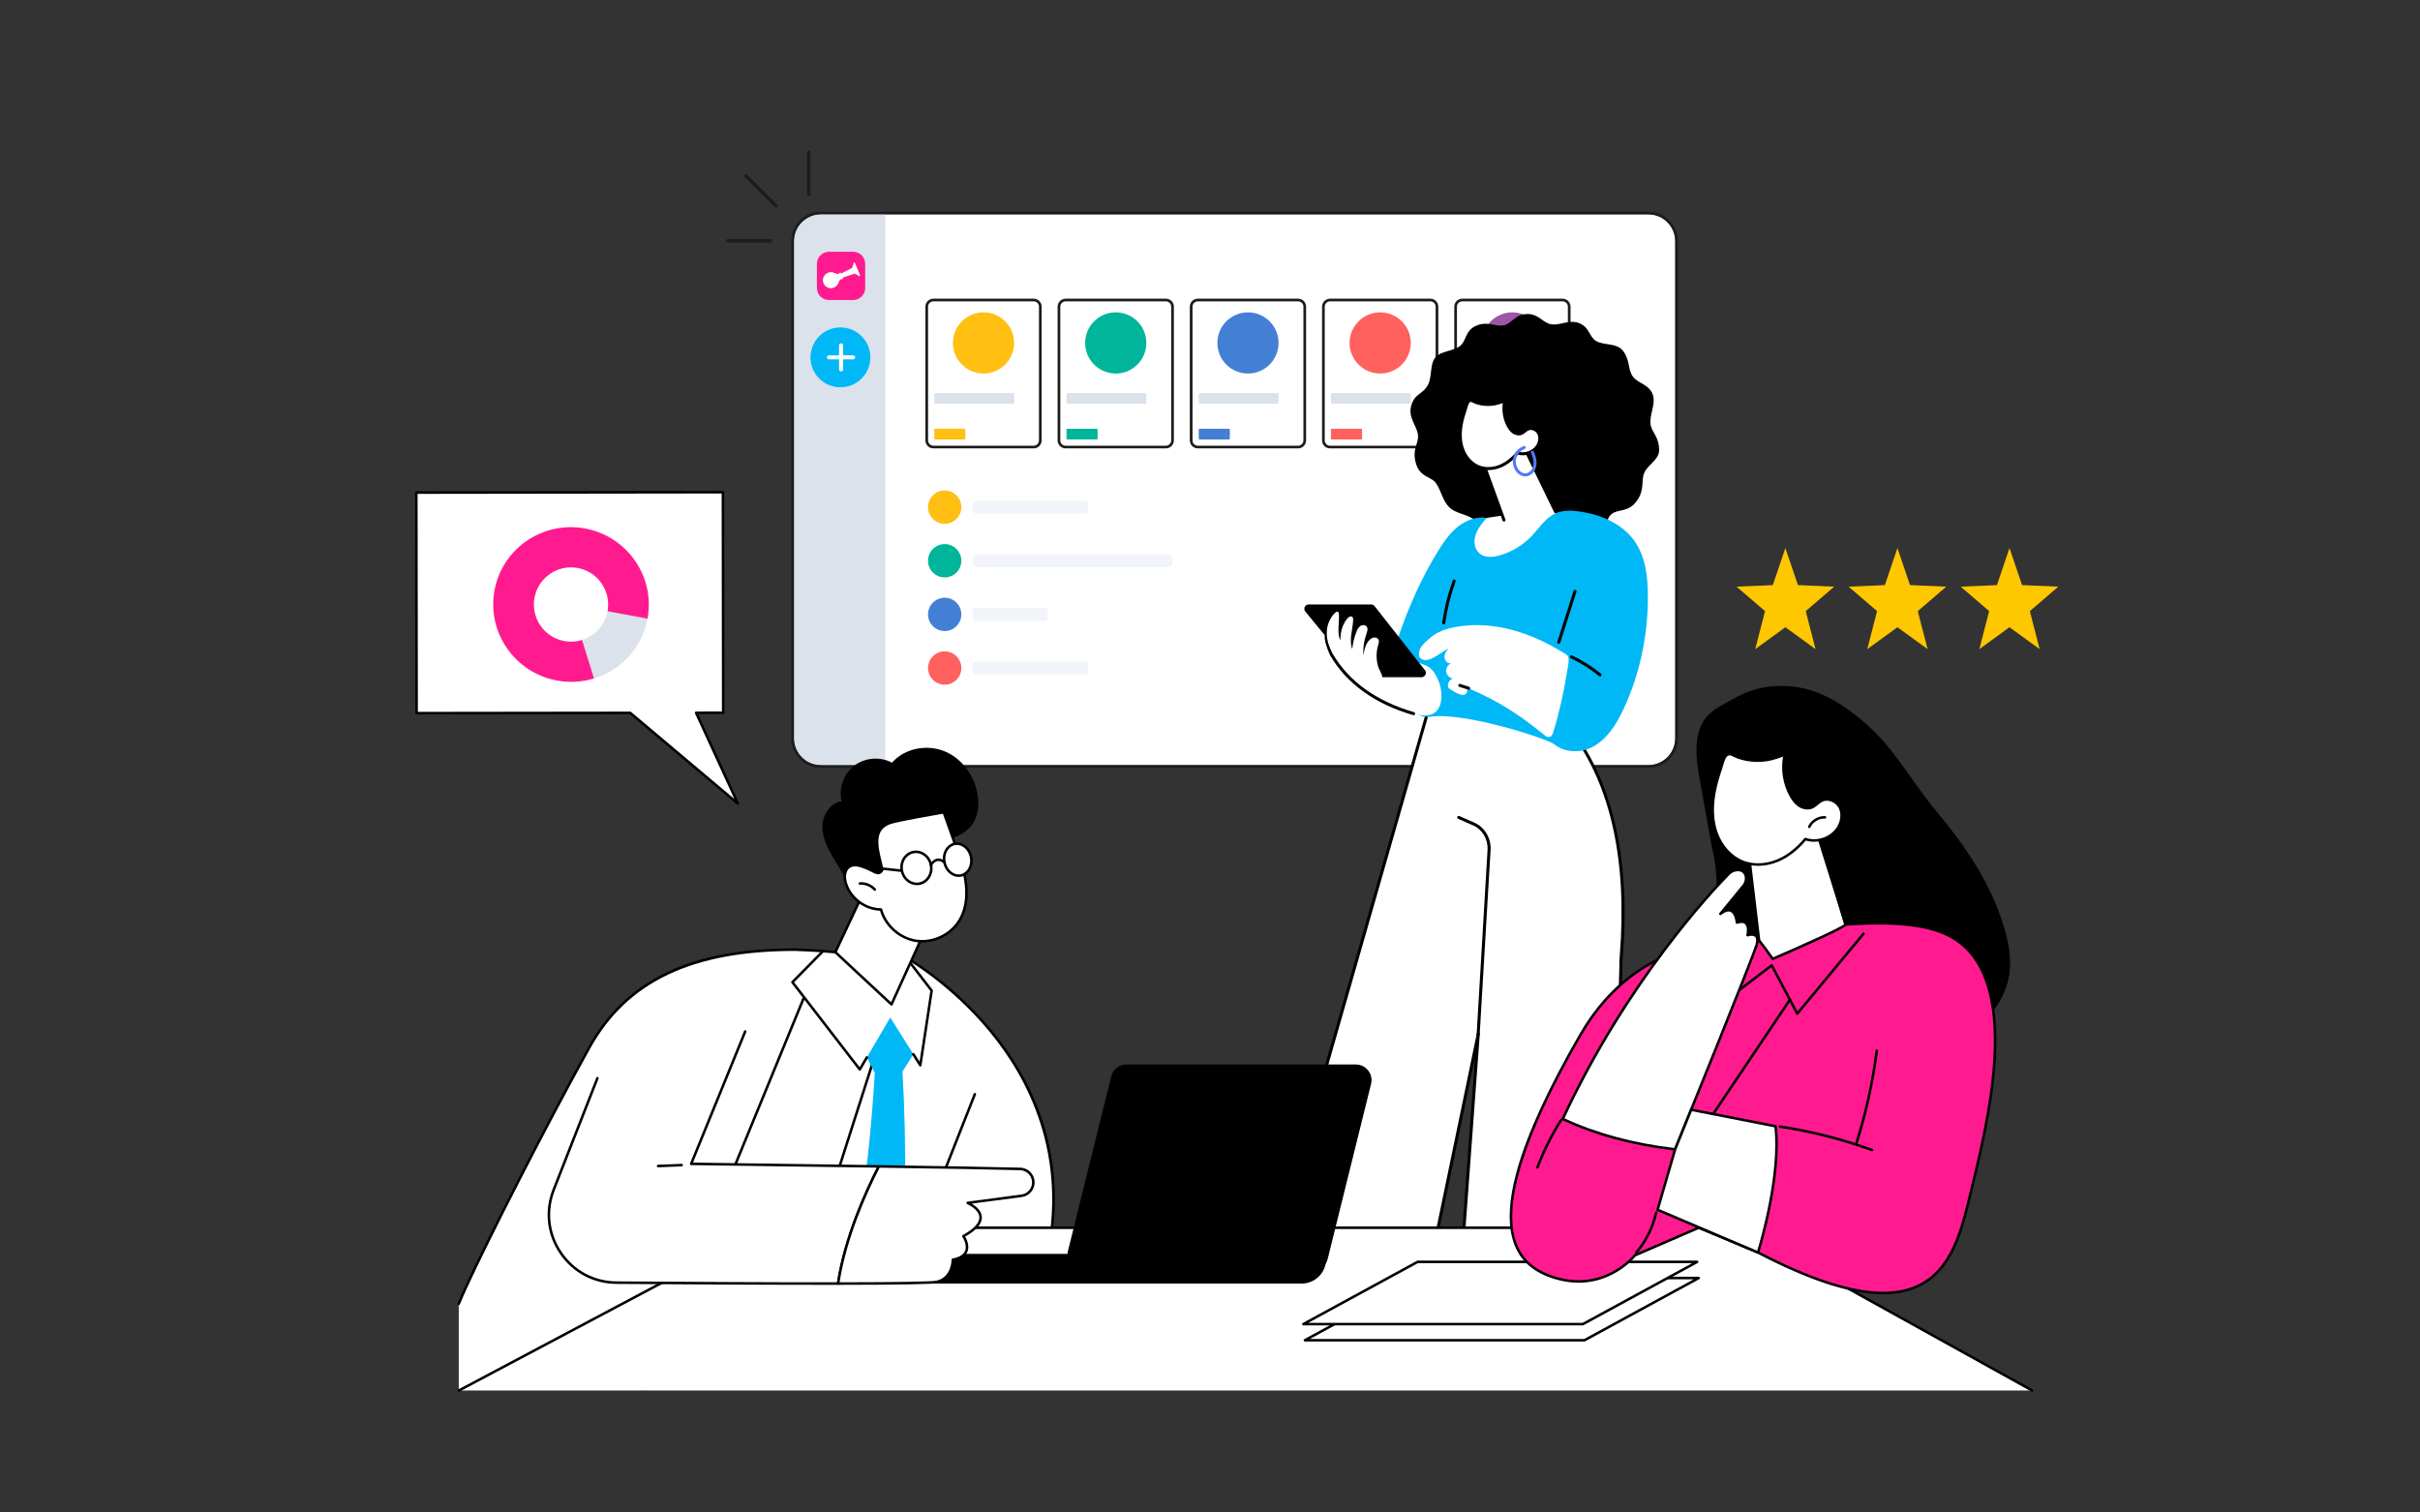
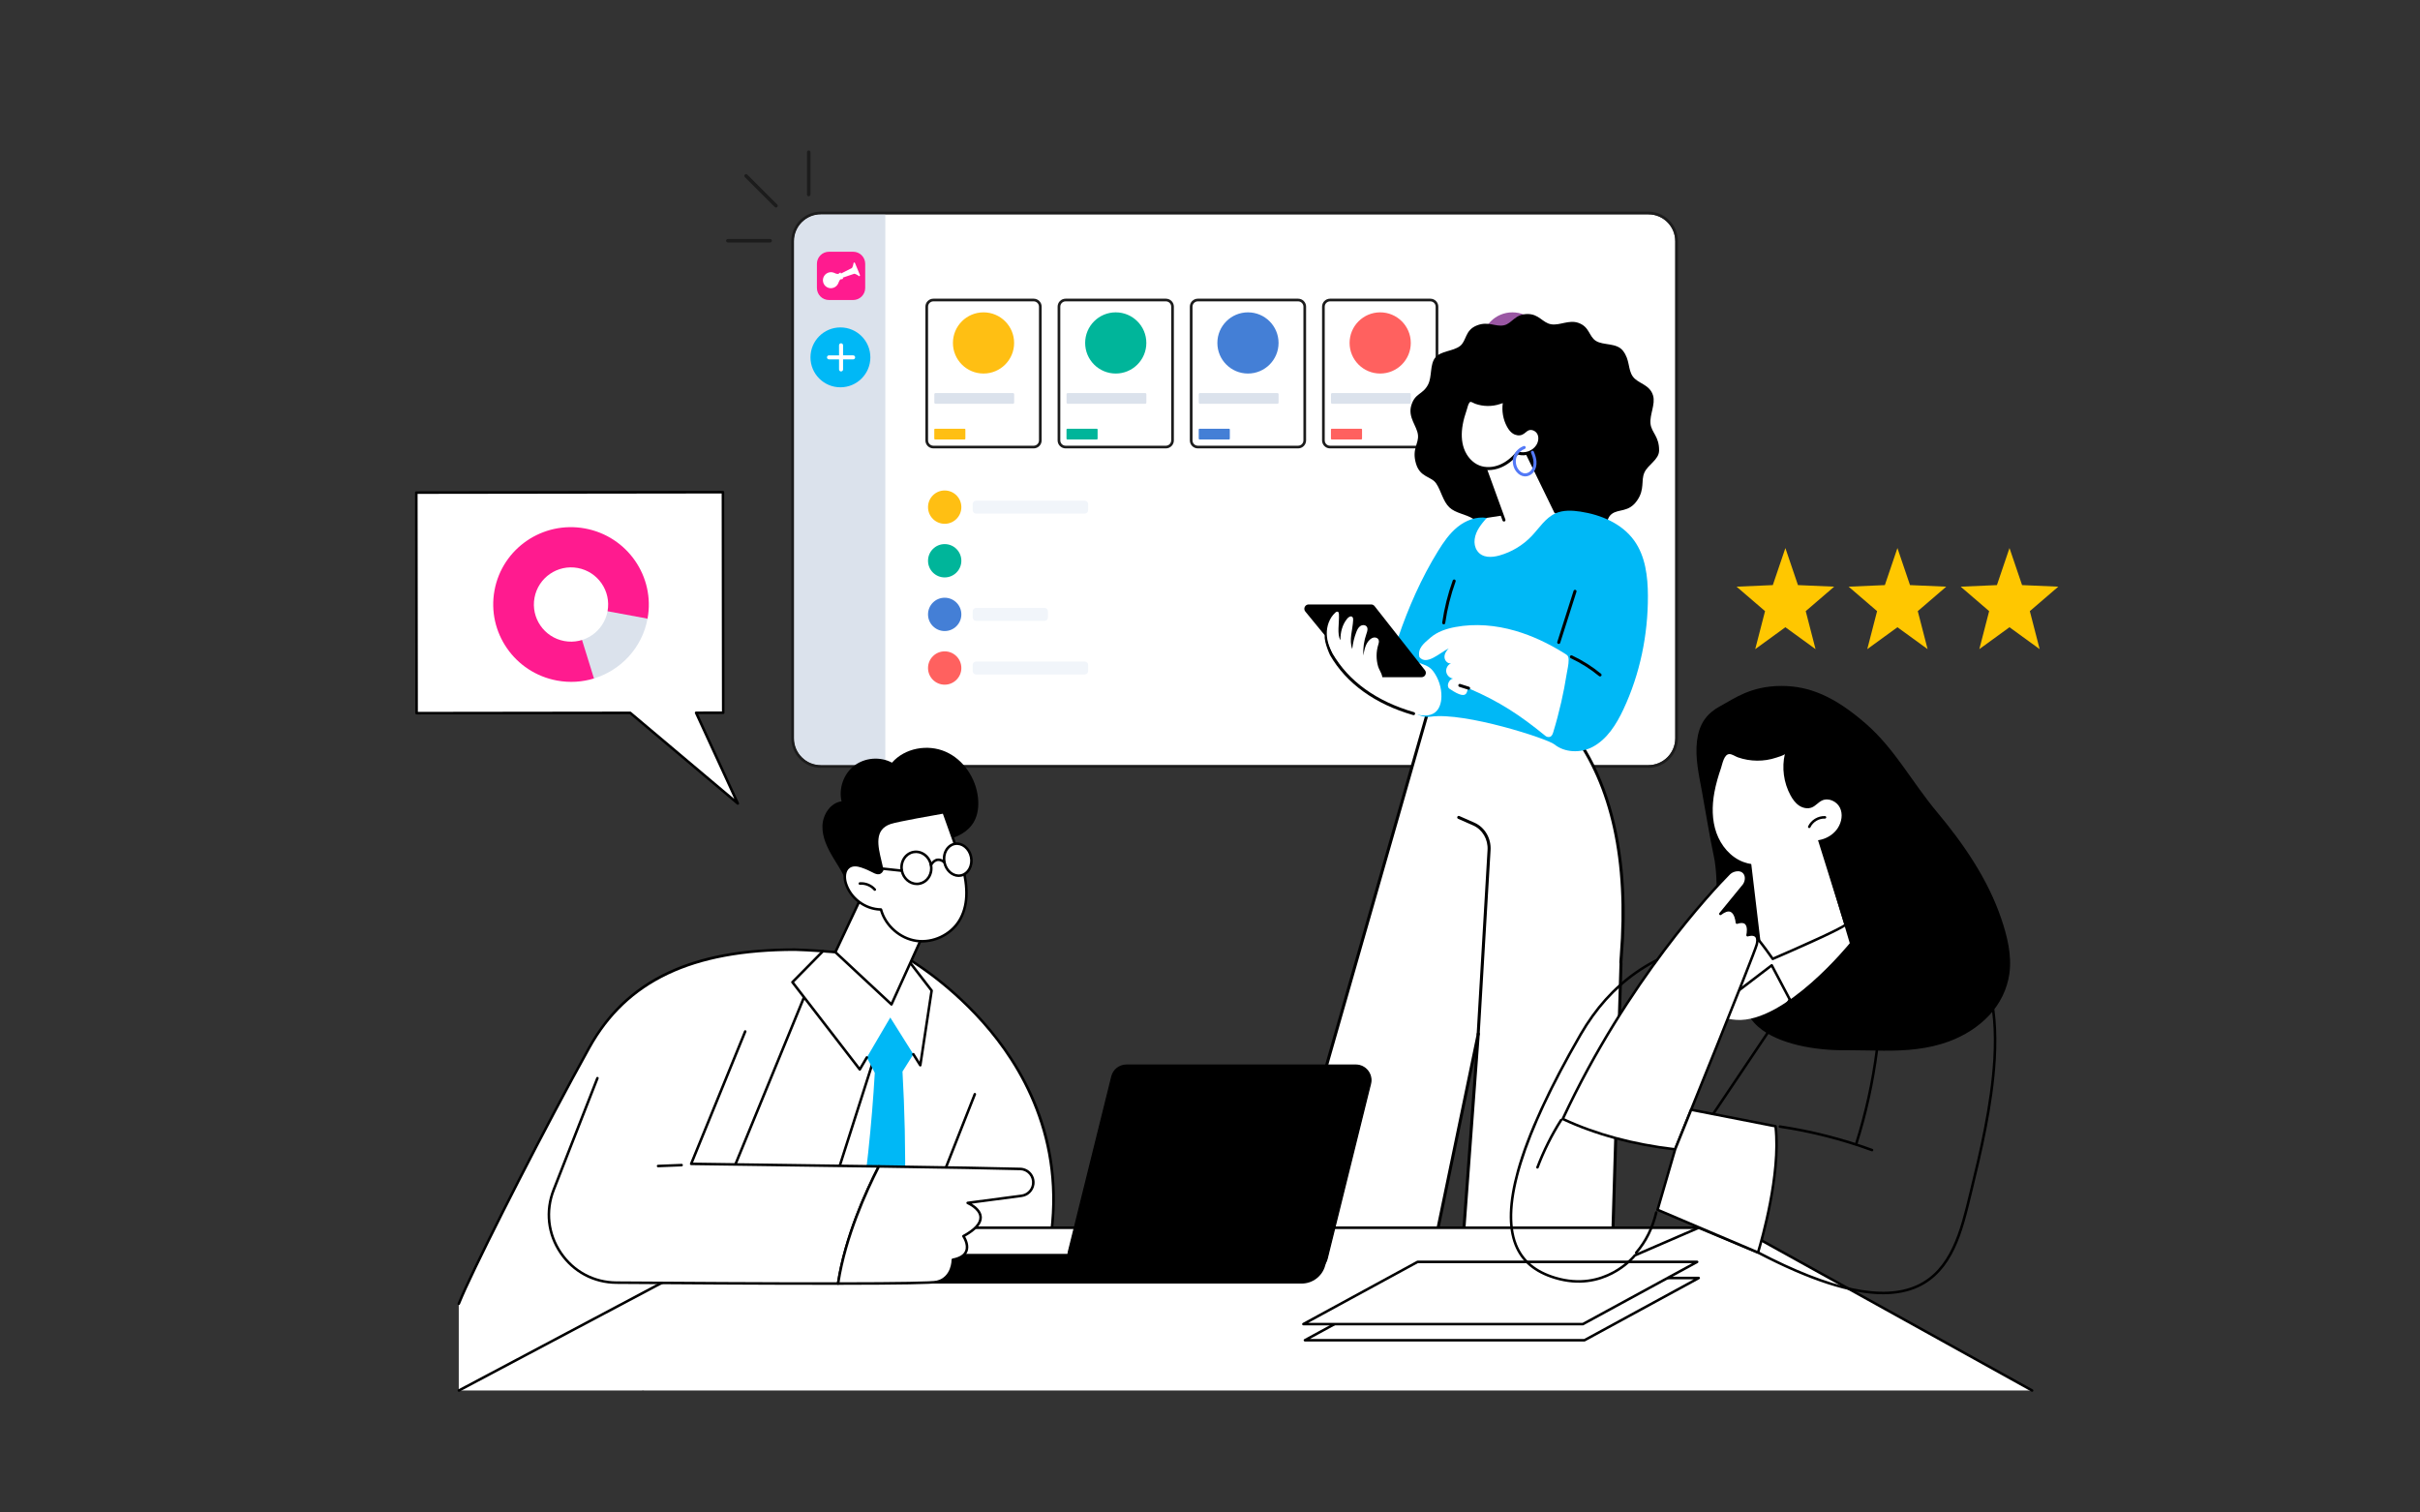
<svg xmlns="http://www.w3.org/2000/svg" viewBox="0 0 960 600" height="600" width="960" xml:space="preserve" id="svg2" version="1.1">
  <rect x="0" y="0" width="960" height="600" fill="#333333" stroke="none" />
  <defs id="defs6">
    <clipPath id="clipPath18" clipPathUnits="userSpaceOnUse">
      <path id="path16" d="M 0,450 H 720 V 0 H 0 Z" />
    </clipPath>
  </defs>
  <g transform="matrix(1.333,0,0,-1.333,0,600)" id="g10">
    <g id="g12">
      <g clip-path="url(#clipPath18)" id="g14">
        <g transform="translate(490.548,222.408)" id="g20">
          <path id="path22" style="fill:#ffffff;fill-opacity:1;fill-rule:nonzero;stroke:none" d="m 0,0 h -246.266 c -4.419,0 -8,3.582 -8,8 v 147.917 c 0,4.418 3.581,8 8,8 H 0 c 4.418,0 8,-3.582 8,-8 V 8 C 8,3.582 4.418,0 0,0" />
        </g>
        <g transform="translate(263.467,222.408)" id="g24">
          <path id="path26" style="fill:#dbe2ec;fill-opacity:1;fill-rule:nonzero;stroke:none" d="m 0,0 h -19.185 c -4.418,0 -8,3.582 -8,8 v 147.917 c 0,4.418 3.582,8 8,8 H 0 Z" />
        </g>
        <g transform="translate(490.548,387.125)" id="g28">
          <path id="path30" style="fill:#1c1c1c;fill-opacity:1;fill-rule:nonzero;stroke:none" d="m 0,0 h -246.266 c -4.853,0 -8.8,-3.948 -8.8,-8.8 v -147.916 c 0,-4.853 3.947,-8.8 8.8,-8.8 H 0 c 4.852,0 8.8,3.947 8.8,8.8 V -8.8 C 8.8,-3.948 4.852,0 0,0 m 0,-0.8 c 4.418,0 8,-3.582 8,-8 v -147.916 c 0,-4.419 -3.582,-8 -8,-8 h -246.266 c -4.419,0 -8,3.581 -8,8 V -8.8 c 0,4.418 3.581,8 8,8 z" />
        </g>
        <g transform="translate(259.015,343.763)" id="g32">
          <path id="path34" style="fill:#00b8f6;fill-opacity:1;fill-rule:nonzero;stroke:none" d="m 0,0 c 0,-4.921 -3.99,-8.911 -8.911,-8.911 -4.921,0 -8.911,3.99 -8.911,8.911 0,4.921 3.99,8.911 8.911,8.911 C -3.99,8.911 0,4.921 0,0" />
        </g>
        <g transform="translate(250.893,347.355)" id="g36">
          <path id="path38" style="fill:#ffffff;fill-opacity:1;fill-rule:nonzero;stroke:none" d="m 0,0 v -2.993 h 2.993 c 0.331,0 0.599,-0.268 0.599,-0.598 0,-0.331 -0.268,-0.599 -0.599,-0.599 L 0,-4.19 v -2.993 c 0,-0.331 -0.268,-0.599 -0.599,-0.599 -0.33,0 -0.598,0.268 -0.598,0.599 V -4.19 H -4.19 c -0.331,0 -0.599,0.268 -0.599,0.599 0,0.33 0.268,0.598 0.599,0.598 h 2.993 V 0 c 0,0.331 0.268,0.599 0.598,0.599 C -0.268,0.599 0,0.331 0,0" />
        </g>
        <g transform="translate(243.11,371.603)" id="g40">
          <path id="path42" style="fill:#ff1b8f;fill-opacity:1;fill-rule:nonzero;stroke:none" d="m 0,0 c 0,1.984 1.608,3.592 3.592,3.592 h 7.185 C 12.761,3.592 14.37,1.984 14.37,0 v -7.185 c 0,-1.984 -1.609,-3.592 -3.593,-3.592 H 3.592 C 1.608,-10.777 0,-9.169 0,-7.185 Z" />
        </g>
        <g transform="translate(255.923,368.245)" id="g44">
          <path id="path46" style="fill:#ffffff;fill-opacity:1;fill-rule:nonzero;stroke:none" d="m 0,0 -1.488,3.599 c -0.035,0.087 -0.12,0.143 -0.214,0.143 -0.031,0 -0.061,-0.006 -0.089,-0.018 C -1.898,3.68 -1.954,3.565 -1.929,3.457 -1.959,3.274 -2.089,2.563 -2.387,2.11 L -5.648,0.463 -5.714,0.624 -5.773,0.768 -5.917,0.708 -6.106,0.628 C -6.191,0.592 -6.255,0.518 -6.284,0.427 -6.335,0.411 -6.398,0.391 -6.473,0.367 -6.521,0.351 -6.578,0.343 -6.643,0.343 c -0.286,0 -0.64,0.143 -0.829,0.229 -0.026,0.014 -0.052,0.027 -0.077,0.039 l -0.004,0.01 -0.066,0.023 c -0.063,0.027 -0.128,0.053 -0.195,0.075 -0.263,0.097 -0.539,0.146 -0.818,0.146 -0.317,0 -0.628,-0.063 -0.923,-0.187 -1.212,-0.509 -1.791,-1.908 -1.29,-3.119 0.366,-0.887 1.224,-1.46 2.185,-1.46 0.317,0 0.627,0.062 0.922,0.187 0.561,0.235 1.008,0.67 1.258,1.225 0.031,0.063 0.058,0.125 0.081,0.186 v 0 l 0.002,0.005 c 0.02,0.052 0.036,0.1 0.051,0.148 0.162,0.441 0.371,0.762 0.559,0.861 0.07,0.036 0.128,0.067 0.174,0.092 0.048,-0.025 0.099,-0.038 0.152,-0.038 0.04,0 0.08,0.008 0.117,0.024 l 0.189,0.079 0.142,0.06 -0.059,0.142 -0.067,0.162 3.458,1.175 c 0.527,-0.106 1.119,-0.512 1.269,-0.62 0.042,-0.067 0.116,-0.109 0.197,-0.109 0.031,0 0.061,0.006 0.09,0.018 C -0.008,-0.254 0.048,-0.118 0,0" />
        </g>
        <g transform="translate(307.613,317.072)" id="g48">
          <path id="path50" style="fill:none;stroke:#1c1c1c;stroke-width:0.8;stroke-linecap:round;stroke-linejoin:round;stroke-miterlimit:10;stroke-dasharray:none;stroke-opacity:1" d="m 0,0 h -29.843 c -1.093,0 -1.979,0.886 -1.979,1.979 v 39.796 c 0,1.093 0.886,1.979 1.979,1.979 H 0 c 1.093,0 1.979,-0.886 1.979,-1.979 V 1.979 C 1.979,0.886 1.093,0 0,0 Z" />
        </g>
        <g transform="translate(301.797,348.054)" id="g52">
          <path id="path54" style="fill:#ffbf13;fill-opacity:1;fill-rule:nonzero;stroke:none" d="m 0,0 c 0,-5.029 -4.077,-9.105 -9.105,-9.105 -5.029,0 -9.106,4.076 -9.106,9.105 0,5.029 4.077,9.105 9.106,9.105 C -4.077,9.105 0,5.029 0,0" />
        </g>
        <g transform="translate(287.072,319.332)" id="g56">
          <path id="path58" style="fill:#ffbf13;fill-opacity:1;fill-rule:nonzero;stroke:none" d="m 0,0 h -8.815 c -0.12,0 -0.218,0.098 -0.218,0.219 v 2.75 c 0,0.12 0.098,0.218 0.218,0.218 H 0 c 0.121,0 0.219,-0.098 0.219,-0.218 V 0.219 C 0.219,0.098 0.121,0 0,0" />
        </g>
        <g transform="translate(301.457,329.955)" id="g60">
          <path id="path62" style="fill:#dbe2ec;fill-opacity:1;fill-rule:nonzero;stroke:none" d="m 0,0 h -23.056 c -0.194,0 -0.351,0.157 -0.351,0.351 v 2.486 c 0,0.193 0.157,0.35 0.351,0.35 L 0,3.187 c 0.194,0 0.351,-0.157 0.351,-0.35 V 0.351 C 0.351,0.157 0.194,0 0,0" />
        </g>
        <g transform="translate(346.961,317.072)" id="g64">
          <path id="path66" style="fill:none;stroke:#1c1c1c;stroke-width:0.8;stroke-linecap:round;stroke-linejoin:round;stroke-miterlimit:10;stroke-dasharray:none;stroke-opacity:1" d="m 0,0 h -29.843 c -1.093,0 -1.979,0.886 -1.979,1.979 v 39.796 c 0,1.093 0.886,1.979 1.979,1.979 H 0 c 1.093,0 1.979,-0.886 1.979,-1.979 V 1.979 C 1.979,0.886 1.093,0 0,0 Z" />
        </g>
        <g transform="translate(341.145,348.054)" id="g68">
          <path id="path70" style="fill:#00b59a;fill-opacity:1;fill-rule:nonzero;stroke:none" d="m 0,0 c 0,-5.029 -4.077,-9.105 -9.105,-9.105 -5.029,0 -9.105,4.076 -9.105,9.105 0,5.029 4.076,9.105 9.105,9.105 C -4.077,9.105 0,5.029 0,0" />
        </g>
        <g transform="translate(326.421,319.332)" id="g72">
          <path id="path74" style="fill:#00b59a;fill-opacity:1;fill-rule:nonzero;stroke:none" d="m 0,0 h -8.815 c -0.12,0 -0.218,0.098 -0.218,0.219 v 2.75 c 0,0.12 0.098,0.218 0.218,0.218 H 0 c 0.121,0 0.219,-0.098 0.219,-0.218 V 0.219 C 0.219,0.098 0.121,0 0,0" />
        </g>
        <g transform="translate(340.805,329.955)" id="g76">
          <path id="path78" style="fill:#dbe2ec;fill-opacity:1;fill-rule:nonzero;stroke:none" d="m 0,0 h -23.056 c -0.194,0 -0.351,0.157 -0.351,0.351 v 2.486 c 0,0.193 0.157,0.35 0.351,0.35 L 0,3.187 c 0.194,0 0.351,-0.157 0.351,-0.35 V 0.351 C 0.351,0.157 0.194,0 0,0" />
        </g>
        <g transform="translate(386.31,317.072)" id="g80">
          <path id="path82" style="fill:none;stroke:#1c1c1c;stroke-width:0.8;stroke-linecap:round;stroke-linejoin:round;stroke-miterlimit:10;stroke-dasharray:none;stroke-opacity:1" d="m 0,0 h -29.843 c -1.093,0 -1.979,0.886 -1.979,1.979 v 39.796 c 0,1.093 0.886,1.979 1.979,1.979 H 0 c 1.093,0 1.979,-0.886 1.979,-1.979 V 1.979 C 1.979,0.886 1.093,0 0,0 Z" />
        </g>
        <g transform="translate(380.493,348.054)" id="g84">
          <path id="path86" style="fill:#447fd6;fill-opacity:1;fill-rule:nonzero;stroke:none" d="m 0,0 c 0,-5.029 -4.077,-9.105 -9.105,-9.105 -5.029,0 -9.105,4.076 -9.105,9.105 0,5.029 4.076,9.105 9.105,9.105 C -4.077,9.105 0,5.029 0,0" />
        </g>
        <g transform="translate(365.769,319.332)" id="g88">
          <path id="path90" style="fill:#447fd6;fill-opacity:1;fill-rule:nonzero;stroke:none" d="m 0,0 h -8.815 c -0.12,0 -0.218,0.098 -0.218,0.219 v 2.75 c 0,0.12 0.098,0.218 0.218,0.218 H 0 c 0.121,0 0.219,-0.098 0.219,-0.218 V 0.219 C 0.219,0.098 0.121,0 0,0" />
        </g>
        <g transform="translate(380.154,329.955)" id="g92">
          <path id="path94" style="fill:#dbe2ec;fill-opacity:1;fill-rule:nonzero;stroke:none" d="m 0,0 h -23.056 c -0.194,0 -0.351,0.157 -0.351,0.351 v 2.486 c 0,0.193 0.157,0.35 0.351,0.35 L 0,3.187 c 0.194,0 0.351,-0.157 0.351,-0.35 V 0.351 C 0.351,0.157 0.194,0 0,0" />
        </g>
        <g transform="translate(425.658,317.072)" id="g96">
          <path id="path98" style="fill:none;stroke:#1c1c1c;stroke-width:0.8;stroke-linecap:round;stroke-linejoin:round;stroke-miterlimit:10;stroke-dasharray:none;stroke-opacity:1" d="m 0,0 h -29.843 c -1.093,0 -1.979,0.886 -1.979,1.979 v 39.796 c 0,1.093 0.886,1.979 1.979,1.979 H 0 c 1.093,0 1.979,-0.886 1.979,-1.979 V 1.979 C 1.979,0.886 1.093,0 0,0 Z" />
        </g>
        <g transform="translate(419.841,348.054)" id="g100">
          <path id="path102" style="fill:#ff615f;fill-opacity:1;fill-rule:nonzero;stroke:none" d="m 0,0 c 0,-5.029 -4.077,-9.105 -9.105,-9.105 -5.029,0 -9.105,4.076 -9.105,9.105 0,5.029 4.076,9.105 9.105,9.105 C -4.077,9.105 0,5.029 0,0" />
        </g>
        <g transform="translate(405.117,319.332)" id="g104">
          <path id="path106" style="fill:#ff615f;fill-opacity:1;fill-rule:nonzero;stroke:none" d="m 0,0 h -8.815 c -0.12,0 -0.218,0.098 -0.218,0.219 v 2.75 c 0,0.12 0.098,0.218 0.218,0.218 H 0 c 0.121,0 0.219,-0.098 0.219,-0.218 V 0.219 C 0.219,0.098 0.121,0 0,0" />
        </g>
        <g transform="translate(419.502,329.955)" id="g108">
          <path id="path110" style="fill:#dbe2ec;fill-opacity:1;fill-rule:nonzero;stroke:none" d="m 0,0 h -23.056 c -0.194,0 -0.351,0.157 -0.351,0.351 v 2.486 c 0,0.193 0.157,0.35 0.351,0.35 L 0,3.187 c 0.194,0 0.351,-0.157 0.351,-0.35 V 0.351 C 0.351,0.157 0.194,0 0,0" />
        </g>
        <g transform="translate(465.006,317.072)" id="g112">
-           <path id="path114" style="fill:none;stroke:#1c1c1c;stroke-width:0.8;stroke-linecap:round;stroke-linejoin:round;stroke-miterlimit:10;stroke-dasharray:none;stroke-opacity:1" d="m 0,0 h -29.843 c -1.093,0 -1.979,0.886 -1.979,1.979 v 39.796 c 0,1.093 0.886,1.979 1.979,1.979 H 0 c 1.093,0 1.979,-0.886 1.979,-1.979 V 1.979 C 1.979,0.886 1.093,0 0,0 Z" />
-         </g>
+           </g>
        <g transform="translate(459.19,348.054)" id="g116">
          <path id="path118" style="fill:#9a57a3;fill-opacity:1;fill-rule:nonzero;stroke:none" d="m 0,0 c 0,-5.029 -4.077,-9.105 -9.105,-9.105 -5.029,0 -9.106,4.076 -9.106,9.105 0,5.029 4.077,9.105 9.106,9.105 C -4.077,9.105 0,5.029 0,0" />
        </g>
        <g transform="translate(444.465,319.332)" id="g120">
          <path id="path122" style="fill:#9a57a3;fill-opacity:1;fill-rule:nonzero;stroke:none" d="m 0,0 h -8.815 c -0.12,0 -0.218,0.098 -0.218,0.219 v 2.75 c 0,0.12 0.098,0.218 0.218,0.218 H 0 c 0.121,0 0.219,-0.098 0.219,-0.218 V 0.219 C 0.219,0.098 0.121,0 0,0" />
        </g>
        <g transform="translate(458.85,329.955)" id="g124">
          <path id="path126" style="fill:#dbe2ec;fill-opacity:1;fill-rule:nonzero;stroke:none" d="m 0,0 h -23.056 c -0.194,0 -0.351,0.157 -0.351,0.351 v 2.486 c 0,0.193 0.157,0.35 0.351,0.35 L 0,3.187 c 0.194,0 0.351,-0.157 0.351,-0.35 V 0.351 C 0.351,0.157 0.194,0 0,0" />
        </g>
        <g transform="translate(482.402,163.474)" id="g128">
          <path id="path130" style="fill:#ffffff;fill-opacity:1;fill-rule:nonzero;stroke:none" d="m 0,0 c -0.618,-0.121 6.403,41.201 -14.671,69.068 l -42.023,8.55 -51.807,-180.947 -6.086,-7.371 c -2.388,-2.893 -0.33,-7.261 3.421,-7.261 h 39.664 c 5.207,0 9.699,3.656 10.755,8.755 l 18.281,88.211 -6.065,-82.232 -6.401,-7.394 c -2.488,-2.873 -0.446,-7.34 3.354,-7.34 h 37.359 c 5.937,0 10.799,4.718 10.978,10.652 z" />
        </g>
        <g transform="translate(439.936,142.931)" id="g132">
          <path id="path134" style="fill:#000000;fill-opacity:1;fill-rule:nonzero;stroke:none" d="m 0,0 c 0.021,0 0.042,-0.001 0.063,-0.004 0.235,-0.033 0.405,-0.243 0.387,-0.48 l -6.065,-82.233 c -0.007,-0.096 -0.045,-0.188 -0.108,-0.262 l -6.402,-7.394 c -1.033,-1.194 -1.268,-2.828 -0.611,-4.264 0.656,-1.437 2.045,-2.329 3.624,-2.329 h 37.359 c 5.731,0 10.355,4.486 10.528,10.214 l 3.237,107.165 c -0.074,0.234 -0.034,0.744 0.094,2.378 2.228,28.25 -2.674,50.594 -14.568,66.413 L -13.908,97.636 -65.601,-82.91 c -0.017,-0.059 -0.046,-0.115 -0.086,-0.163 l -6.085,-7.371 c -0.993,-1.202 -1.197,-2.825 -0.532,-4.236 0.664,-1.41 2.046,-2.286 3.605,-2.286 h 39.664 c 4.968,0 9.305,3.531 10.313,8.395 L -0.441,-0.359 C -0.397,-0.148 -0.211,0 0,0 M 28.247,-97.868 H -9.112 c -1.937,0 -3.64,1.094 -4.445,2.856 -0.805,1.761 -0.517,3.765 0.751,5.23 l 6.303,7.281 5.547,75.212 -16.882,-81.465 c -1.095,-5.281 -5.804,-9.114 -11.197,-9.114 h -39.664 c -1.912,0 -3.606,1.074 -4.421,2.804 -0.815,1.729 -0.565,3.72 0.652,5.194 l 6.026,7.299 51.782,180.856 c 0.064,0.227 0.293,0.365 0.523,0.318 l 42.022,-8.55 c 0.108,-0.021 0.204,-0.082 0.27,-0.169 C 35.902,79.64 40.792,66.418 42.689,50.584 44.205,37.938 43.365,27.273 43.006,22.72 42.933,21.798 42.87,20.992 42.877,20.731 42.905,20.669 42.919,20.6 42.918,20.53 L 39.677,-86.779 c -0.188,-6.218 -5.209,-11.089 -11.43,-11.089" />
        </g>
        <g transform="translate(476.141,56.594)" id="g136">
          <path id="path138" style="fill:#000000;fill-opacity:1;fill-rule:nonzero;stroke:none" d="m 0,0 c -0.04,0 -0.081,0.005 -0.122,0.017 -0.192,0.053 -19.429,5.358 -38.789,3.84 -0.248,-0.021 -0.466,0.166 -0.485,0.415 -0.02,0.248 0.166,0.465 0.414,0.485 C -19.465,6.289 -0.072,0.939 0.122,0.885 0.362,0.818 0.502,0.569 0.434,0.329 0.378,0.13 0.197,0 0,0" />
        </g>
        <g transform="translate(418.337,55.125)" id="g140">
          <path id="path142" style="fill:#000000;fill-opacity:1;fill-rule:nonzero;stroke:none" d="m 0,0 c -0.066,0 -0.132,0.014 -0.195,0.044 -0.152,0.074 -15.521,7.299 -40.112,5.581 -0.244,-0.013 -0.464,0.17 -0.481,0.419 -0.017,0.248 0.17,0.463 0.419,0.481 C -15.52,8.258 0.042,0.932 0.196,0.857 0.42,0.75 0.515,0.48 0.407,0.255 0.329,0.094 0.168,0 0,0" />
        </g>
        <g transform="translate(439.894,141.814)" id="g144">
          <path id="path146" style="fill:#000000;fill-opacity:1;fill-rule:nonzero;stroke:none" d="m 0,0 c -0.009,0 -0.018,0 -0.027,0.001 -0.249,0.014 -0.439,0.228 -0.424,0.476 l 3.244,54.866 c 0.194,3.159 -1.525,6.095 -4.279,7.309 l -4.481,1.975 c -0.228,0.1 -0.331,0.367 -0.231,0.595 0.101,0.227 0.368,0.33 0.595,0.23 l 4.481,-1.975 C 1.975,62.112 3.91,58.822 3.693,55.289 L 0.45,0.425 C 0.436,0.185 0.237,0 0,0" />
        </g>
        <g transform="translate(419.971,329.388)" id="g148">
          <path id="path150" style="fill:#000000;fill-opacity:1;fill-rule:nonzero;stroke:none" d="m 0,0 c -1.007,-3.524 1.709,-6.046 2.004,-8.691 0.299,-2.681 -1.858,-4.124 -0.604,-8.486 1.228,-4.273 4.536,-3.767 6.038,-5.984 1.456,-2.148 1.996,-5.282 3.915,-7.108 1.85,-1.76 4.824,-1.991 7.046,-3.377 2.136,-1.332 3.77,-4.001 6.197,-4.921 2.327,-0.882 5.397,0.593 7.945,0.149 2.549,-0.445 3.661,-3.094 6.13,-3.094 4.959,-10e-4 4.672,2.482 7.094,3.02 2.518,0.559 6.198,-1.252 9.366,0.147 3.646,1.611 2.527,4.573 4.545,6.115 2.083,1.591 5.028,0.368 7.549,3.999 2.35,3.385 1.082,5.863 2.162,8.304 1.066,2.407 4.354,3.828 4.383,6.578 0.043,4.226 -2.262,5.314 -2.557,7.959 -0.299,2.681 1.512,5.793 0.77,8.376 -0.979,3.411 -4.587,3.552 -6.089,5.768 -1.456,2.148 -0.772,4.874 -2.876,7.579 -1.897,2.44 -5.814,1.545 -8.036,2.931 -2.137,1.333 -1.867,4.174 -5.207,5.368 -2.848,1.017 -5.604,-0.852 -8.152,-0.407 -2.548,0.444 -3.585,3.048 -6.989,3.048 -3.816,0 -4.586,-2.805 -7.008,-3.343 -2.519,-0.559 -4.617,1.277 -8.014,-0.025 C 15.907,22.484 16.531,19.284 14.513,17.742 12.43,16.151 8.771,16.319 7.147,14.295 5.496,12.238 6.237,8.631 5.009,6.262 3.426,3.205 1.087,3.805 0,0" />
        </g>
        <g transform="translate(453.509,317.179)" id="g152">
          <path id="path154" style="fill:#ffffff;fill-opacity:1;fill-rule:nonzero;stroke:none" d="m 0,0 10.364,-20.987 c 0,0 -11.877,-14.639 -20.827,-14.062 -8.95,0.577 -7.283,10.709 -0.614,13.854 l 4.781,0.732 -6.084,16.371 z" />
        </g>
        <g transform="translate(447.574,294.896)" id="g156">
          <path id="path158" style="fill:#000000;fill-opacity:1;fill-rule:nonzero;stroke:none" d="m 0,0 c -0.184,0 -0.357,0.114 -0.424,0.297 l -6.445,17.74 c -0.042,0.114 -0.036,0.241 0.018,0.351 0.052,0.109 0.148,0.193 0.264,0.231 l 12.38,4.092 c 0.214,0.071 0.448,-0.027 0.547,-0.23 L 15.798,3.053 C 15.907,2.829 15.814,2.559 15.59,2.45 15.366,2.341 15.096,2.435 14.987,2.658 L 5.701,21.731 -5.863,17.908 0.424,0.605 C 0.509,0.371 0.388,0.112 0.154,0.027 0.103,0.009 0.051,0 0,0" />
        </g>
        <g transform="translate(434.872,323.904)" id="g160">
          <path id="path162" style="fill:#ffffff;fill-opacity:1;fill-rule:nonzero;stroke:none" d="m 0,0 c -0.451,-2.458 -0.463,-5.046 0.368,-7.403 0.83,-2.357 2.579,-4.458 4.913,-5.351 2.024,-0.773 4.34,-0.588 6.339,0.248 2,0.835 3.702,2.278 5.091,3.941 2.135,-0.759 4.736,0.125 5.966,2.029 0.709,1.098 0.959,2.558 0.38,3.73 -0.58,1.172 -2.104,1.872 -3.286,1.314 -0.674,-0.318 -1.153,-0.968 -1.839,-1.258 -0.765,-0.323 -1.678,-0.132 -2.368,0.331 -0.689,0.463 -1.184,1.164 -1.579,1.895 -1.244,2.301 -1.614,5.06 -1.022,7.608 C 12.907,6.843 11.628,6.48 11.4,6.403 10.827,6.209 10.236,6.066 9.638,5.973 8.458,5.79 7.248,5.802 6.072,6.006 5.475,6.11 4.887,6.263 4.316,6.465 3.862,6.626 3.275,7.055 2.792,7.06 1.782,7.071 1.481,5.231 1.238,4.519 0.731,3.041 0.282,1.539 0,0" />
        </g>
        <g transform="translate(447.396,331.091)" id="g164">
          <path id="path166" style="fill:#000000;fill-opacity:1;fill-rule:nonzero;stroke:none" d="m 0,0 v -0.001 z m -12.081,-7.268 c -0.494,-2.697 -0.376,-5.11 0.35,-7.172 0.841,-2.389 2.579,-4.287 4.649,-5.079 1.8,-0.688 3.988,-0.6 6.005,0.242 1.765,0.738 3.42,2.021 4.918,3.814 0.121,0.145 0.32,0.199 0.497,0.136 1.935,-0.687 4.322,0.125 5.436,1.849 0.681,1.053 0.82,2.343 0.354,3.285 C 9.63,-9.184 8.348,-8.656 7.439,-9.087 7.166,-9.216 6.916,-9.421 6.652,-9.639 6.331,-9.903 6,-10.176 5.583,-10.352 4.735,-10.71 3.664,-10.568 2.789,-9.979 c -0.657,0.441 -1.205,1.094 -1.725,2.054 -1.139,2.107 -1.575,4.603 -1.24,6.978 -0.187,-0.067 -0.406,-0.139 -0.661,-0.219 l -0.142,-0.045 c -0.592,-0.2 -1.209,-0.351 -1.838,-0.449 -1.228,-0.191 -2.478,-0.179 -3.712,0.035 -0.626,0.109 -1.241,0.27 -1.83,0.479 -0.186,0.066 -0.381,0.165 -0.569,0.26 -0.281,0.144 -0.601,0.306 -0.809,0.309 h -0.004 c -0.485,0 -0.804,-1.14 -0.975,-1.753 -0.052,-0.186 -0.099,-0.353 -0.144,-0.484 -0.593,-1.732 -0.981,-3.148 -1.221,-4.454 m 7.59,-13.612 c -1.018,0 -2.008,0.173 -2.913,0.519 -2.314,0.885 -4.25,2.986 -5.178,5.621 -0.779,2.213 -0.909,4.781 -0.386,7.635 0.248,1.351 0.647,2.808 1.255,4.584 0.04,0.117 0.082,0.266 0.128,0.434 0.269,0.961 0.674,2.412 1.842,2.412 h 0.016 c 0.419,-0.005 0.838,-0.218 1.208,-0.407 0.17,-0.086 0.331,-0.168 0.462,-0.214 0.541,-0.192 1.107,-0.34 1.682,-0.44 1.137,-0.197 2.287,-0.208 3.42,-0.032 0.577,0.089 1.144,0.228 1.686,0.412 l 0.163,0.051 c 0.766,0.239 1.057,0.368 1.16,0.437 C 0.153,0.294 0.348,0.383 0.541,0.336 0.784,0.28 0.935,0.037 0.878,-0.205 v -0.002 c -0.566,-2.434 -0.209,-5.091 0.98,-7.289 0.447,-0.826 0.903,-1.378 1.434,-1.735 0.626,-0.42 1.37,-0.53 1.94,-0.29 0.296,0.125 0.563,0.345 0.846,0.578 0.296,0.244 0.601,0.495 0.976,0.672 1.353,0.638 3.167,-0.072 3.883,-1.522 0.612,-1.24 0.458,-2.84 -0.405,-4.175 -1.296,-2.005 -3.91,-2.96 -6.196,-2.306 -1.54,-1.784 -3.243,-3.074 -5.065,-3.835 -1.227,-0.513 -2.516,-0.771 -3.762,-0.771" />
        </g>
        <g transform="translate(453.869,308.339)" id="g168">
          <path id="path170" style="fill:#5379f6;fill-opacity:1;fill-rule:nonzero;stroke:none" d="m 0,0 c -0.093,0 -0.186,0.005 -0.278,0.015 -0.842,0.088 -1.658,0.564 -2.297,1.34 -1.119,1.358 -1.411,3.36 -0.726,4.982 0.516,1.22 1.591,2.225 2.874,2.688 C -0.192,9.111 0.066,8.988 0.15,8.753 0.235,8.519 0.113,8.26 -0.121,8.176 -1.172,7.797 -2.05,6.978 -2.47,5.985 -3.028,4.665 -2.791,3.034 -1.879,1.928 -1.398,1.345 -0.781,0.974 -0.184,0.911 0.569,0.839 1.379,1.233 1.881,1.932 2.337,2.568 2.551,3.438 2.484,4.383 2.429,5.154 2.207,5.965 1.761,7.01 1.664,7.239 1.77,7.505 2,7.602 2.228,7.7 2.493,7.593 2.591,7.364 3.077,6.222 3.322,5.323 3.384,4.447 3.465,3.293 3.192,2.213 2.614,1.406 1.986,0.532 0.984,0 0,0" />
        </g>
        <g transform="translate(473.886,227.798)" id="g172">
          <path id="path174" style="fill:#00b8f6;fill-opacity:1;fill-rule:nonzero;stroke:none" d="m 0,0 c 4.378,2.283 7.146,6.758 9.242,11.228 4.927,10.507 7.318,22.151 7.281,33.756 -0.018,5.755 -0.733,11.809 -4.097,16.479 -3.641,5.053 -9.865,7.678 -16.023,8.605 -2.481,0.374 -5.115,0.492 -7.402,-0.539 -2.972,-1.34 -4.782,-4.321 -7.021,-6.691 -2.604,-2.756 -5.965,-4.791 -9.614,-5.821 -2.329,-0.658 -5.143,-0.821 -6.666,1.414 -0.681,1 -0.892,2.238 -0.733,3.438 0.336,2.518 1.981,4.459 3.579,6.317 -3.066,0.496 -6.221,-0.729 -8.642,-2.675 -2.421,-1.946 -4.213,-4.555 -5.845,-7.198 -4.989,-8.078 -8.821,-16.832 -11.89,-25.817 -1.086,-3.179 -2.09,-6.5 -1.744,-9.841 0.391,-3.779 1.093,-7.387 3.883,-9.966 0.902,-0.835 1.761,-1.582 2.51,-2.211 1.424,-1.195 3.287,-1.695 5.129,-1.441 10.136,1.395 34.65,-6.553 36.724,-8.234 C -8.205,-1.73 -3.491,-1.82 0,0" />
        </g>
        <g transform="translate(463.873,258.482)" id="g176">
          <path id="path178" style="fill:#000000;fill-opacity:1;fill-rule:nonzero;stroke:none" d="m 0,0 c -0.045,0 -0.091,0.007 -0.137,0.021 -0.237,0.076 -0.368,0.33 -0.293,0.567 l 4.844,15.205 c 0.075,0.237 0.328,0.368 0.566,0.293 0.238,-0.076 0.369,-0.33 0.293,-0.567 L 0.43,0.314 C 0.369,0.122 0.191,0 0,0" />
        </g>
        <g transform="translate(429.647,264.314)" id="g180">
          <path id="path182" style="fill:#000000;fill-opacity:1;fill-rule:nonzero;stroke:none" d="M 0,0 C -0.021,0 -0.043,0.001 -0.065,0.004 -0.311,0.04 -0.482,0.269 -0.447,0.515 0.165,4.78 1.218,8.996 2.682,13.049 2.767,13.284 3.026,13.405 3.26,13.32 3.494,13.235 3.615,12.977 3.53,12.742 2.087,8.747 1.05,4.591 0.446,0.387 0.414,0.162 0.221,0 0,0" />
        </g>
        <g transform="translate(462.236,232.201)" id="g184">
          <path id="path186" style="fill:#ffffff;fill-opacity:1;fill-rule:nonzero;stroke:none" d="m 0,0 c -0.17,-0.555 -0.413,-1.183 -0.964,-1.365 -0.436,-0.143 -0.964,-0.044 -1.32,0.246 -7.626,6.223 -13.708,10.231 -22.741,14.118 -1.148,0.494 0.665,-4.521 -5.868,-0.043 -1.031,0.706 -0.169,2.814 1.063,3.02 -1.02,0.144 -1.889,1.025 -2.019,2.046 -0.13,1.022 0.491,2.093 1.442,2.487 -0.987,-0.185 -1.906,0.799 -1.953,1.802 -0.048,1.003 0.545,1.933 1.261,2.637 -2.732,-1.327 -6.562,-5.193 -8.728,-2.587 -0.58,2.64 1.267,4.046 3.315,5.81 2.048,1.763 4.718,2.637 7.375,3.137 5.906,1.111 12.058,0.558 17.831,-1.114 5.08,-1.472 9.917,-3.785 14.403,-6.572 C 4.199,22.937 4.568,22.789 4.584,21.517 4.602,20.153 4.203,18.653 3.99,17.307 3.548,14.505 3.011,11.719 2.382,8.954 1.697,5.942 0.903,2.954 0,0" />
        </g>
        <g transform="translate(437.048,244.851)" id="g188">
          <path id="path190" style="fill:#000000;fill-opacity:1;fill-rule:nonzero;stroke:none" d="m 0,0 c -0.045,0 -0.092,0.007 -0.137,0.021 l -2.612,0.834 c -0.237,0.076 -0.368,0.33 -0.292,0.567 0.075,0.237 0.33,0.37 0.566,0.292 L 0.137,0.881 C 0.374,0.805 0.505,0.551 0.43,0.314 0.369,0.122 0.191,0 0,0" />
        </g>
        <g transform="translate(476.17,248.802)" id="g192">
          <path id="path194" style="fill:#000000;fill-opacity:1;fill-rule:nonzero;stroke:none" d="m 0,0 c -0.1,0 -0.202,0.033 -0.286,0.102 -2.577,2.116 -5.415,3.908 -8.432,5.325 -0.225,0.107 -0.322,0.375 -0.217,0.6 0.106,0.226 0.376,0.322 0.6,0.217 C -5.25,4.795 -2.349,2.963 0.287,0.8 0.479,0.642 0.507,0.357 0.349,0.165 0.26,0.056 0.13,0 0,0" />
        </g>
        <g transform="translate(428.958,242.729)" id="g196">
          <path id="path198" style="fill:#ffffff;fill-opacity:1;fill-rule:nonzero;stroke:none" d="m 0,0 c -0.041,-1.723 -0.534,-3.569 -1.894,-4.629 -1.749,-1.362 -4.256,-0.976 -6.387,-0.363 -10.113,2.909 -19.234,8.517 -24.478,17.641 -0.216,0.377 -2.141,4.989 -1.353,6.03 0.742,0.98 2.582,-0.881 3.785,-1.133 5.207,-1.093 10.346,-2.514 15.377,-4.249 2.585,-0.892 5.143,-1.867 7.666,-2.923 1.928,-0.808 3.57,-1.026 4.858,-2.775 C -0.822,5.423 0.065,2.706 0,0" />
        </g>
        <g transform="translate(420.678,237.287)" id="g200">
          <path id="path202" style="fill:#000000;fill-opacity:1;fill-rule:nonzero;stroke:none" d="m 0,0 c -0.041,0 -0.083,0.006 -0.125,0.018 -11.354,3.264 -19.91,9.436 -24.745,17.849 -0.026,0.047 -2.383,5.125 -1.321,6.527 0.15,0.198 0.433,0.238 0.632,0.087 0.198,-0.15 0.238,-0.433 0.087,-0.632 -0.546,-0.721 1.034,-4.923 1.385,-5.532 C -19.372,10.111 -11,4.083 0.124,0.884 0.363,0.816 0.502,0.566 0.433,0.326 0.376,0.129 0.196,0 0,0" />
        </g>
        <g transform="translate(389.456,270.231)" id="g204">
          <path id="path206" style="fill:#000000;fill-opacity:1;fill-rule:nonzero;stroke:none" d="m 0,0 h 18.592 c 0.397,0 0.771,-0.182 1.016,-0.494 l 14.988,-19.07 c 0.666,-0.847 0.062,-2.09 -1.016,-2.09 H 15.631 c -0.387,0 -0.753,0.174 -0.999,0.473 L -0.999,-2.111 C -1.69,-1.268 -1.09,0 0,0" />
        </g>
        <g transform="translate(397.36,267.778)" id="g208">
          <path id="path210" style="fill:#ffffff;fill-opacity:1;fill-rule:nonzero;stroke:none" d="m 0,0 c 0.224,0.205 0.542,0.406 0.809,0.262 0.233,-0.125 0.275,-0.434 0.29,-0.698 0.148,-2.582 -0.642,-5.933 0.445,-7.746 -0.032,2.309 0.568,4.698 2.064,6.458 0.368,0.433 1.018,0.841 1.453,0.475 0.263,-0.22 0.283,-0.611 0.268,-0.953 -0.128,-2.898 -1.289,-5.894 -0.27,-8.61 0.182,1.727 0.593,3.429 1.218,5.049 0.257,0.664 0.574,1.346 1.154,1.758 0.579,0.413 1.492,0.438 1.926,-0.127 0.46,-0.598 0.175,-1.452 -0.078,-2.164 -0.733,-2.063 -1.044,-4.275 -0.908,-6.46 0.281,1.707 0.632,3.548 1.906,4.72 0.373,0.343 0.833,0.619 1.339,0.661 0.505,0.041 1.053,-0.197 1.272,-0.654 0.24,-0.504 0.042,-1.094 -0.119,-1.628 -0.621,-2.059 -0.607,-4.297 -0.004,-6.358 0.452,-1.545 2.388,-3.626 0.34,-4.833 -0.704,-0.414 -1.571,-0.446 -2.379,-0.33 -2.282,0.327 -4.266,1.705 -6.05,3.165 -1.821,1.492 -3.55,3.129 -4.879,5.072 -1.329,1.943 -2.244,4.219 -2.311,6.572 C -2.581,-4.016 -1.735,-1.591 0,0" />
        </g>
        <g transform="translate(276.175,146.769)" id="g212">
          <path id="path214" style="fill:#ffffff;fill-opacity:1;fill-rule:nonzero;stroke:none" d="m 0,0 -1.081,13.745 -32.467,6.985 -46.787,-94.288 57.206,1.936 z" />
        </g>
        <g transform="translate(238.873,68.632)" id="g216">
          <path id="path218" style="fill:#ffffff;fill-opacity:1;fill-rule:nonzero;stroke:none" d="m 0,0 30.819,96.486 c 0,0 59.223,-33.064 40.032,-96.486 z" />
        </g>
        <g transform="translate(239.39,69.01)" id="g220">
          <path id="path222" style="fill:#000000;fill-opacity:1;fill-rule:nonzero;stroke:none" d="M 0,0 H 70.053 C 79.774,32.462 68.457,56.736 57.231,71.397 46.143,85.878 32.968,94.09 30.518,95.545 Z M 70.334,-0.756 H -0.517 c -0.121,0 -0.234,0.058 -0.305,0.155 -0.071,0.098 -0.092,0.223 -0.055,0.338 l 30.819,96.487 c 0.034,0.107 0.116,0.194 0.221,0.236 0.105,0.041 0.224,0.034 0.323,-0.022 0.149,-0.083 15.016,-8.49 27.328,-24.56 7.237,-9.444 12.192,-19.651 14.729,-30.336 3.171,-13.358 2.55,-27.498 -1.847,-42.029 -0.048,-0.16 -0.195,-0.269 -0.362,-0.269" />
        </g>
        <g transform="translate(273.45,81.86)" id="g224">
          <path id="path226" style="fill:#000000;fill-opacity:1;fill-rule:nonzero;stroke:none" d="m 0,0 c -0.046,0 -0.093,0.008 -0.138,0.026 -0.194,0.077 -0.29,0.296 -0.213,0.49 l 16.652,42.241 c 0.076,0.194 0.295,0.288 0.49,0.213 0.194,-0.077 0.289,-0.296 0.213,-0.491 L 0.352,0.239 C 0.293,0.091 0.151,0 0,0" />
        </g>
        <g transform="translate(236.587,167.499)" id="g228">
          <path id="path230" style="fill:#ffffff;fill-opacity:1;fill-rule:nonzero;stroke:none" d="m 0,0 c -25.232,0 -48.283,-5.803 -61.211,-29.136 -13.485,-24.337 -30.156,-57.119 -36.826,-71.596 -0.709,-1.54 -1.382,-3.096 -2.024,-4.656 v -25.538 h 54.817 L 8.314,-0.464 C 7.788,-0.326 0.541,0 0,0" />
        </g>
        <g transform="translate(191.343,36.573)" id="g232">
          <path id="path234" style="fill:#ffffff;fill-opacity:1;fill-rule:nonzero;stroke:none" d="m 0,0 53.558,130.462 c -0.526,0.138 -7.773,0.464 -8.314,0.464 -25.232,0 -48.283,-5.803 -61.211,-29.136 -13.485,-24.337 -30.155,-57.119 -36.826,-71.596 -0.709,-1.54 -1.382,-3.095 -2.023,-4.656 z" />
        </g>
        <g transform="translate(191.343,36.195)" id="g236">
          <path id="path238" style="fill:#000000;fill-opacity:1;fill-rule:nonzero;stroke:none" d="m 0,0 c -0.048,0 -0.096,0.009 -0.143,0.028 -0.193,0.08 -0.286,0.3 -0.206,0.493 l 53.37,130.005 c -1.661,0.145 -7.19,0.4 -7.777,0.4 -30.595,0 -49.941,-9.196 -60.881,-28.941 C -29.06,77.758 -45.811,44.822 -52.45,30.414 c -0.67,-1.456 -1.349,-3.018 -2.017,-4.642 -0.079,-0.192 -0.3,-0.284 -0.493,-0.205 -0.193,0.079 -0.285,0.3 -0.206,0.493 0.672,1.633 1.355,3.204 2.03,4.67 6.644,14.42 23.407,47.38 36.839,71.621 6.113,11.033 14.675,18.715 26.177,23.484 9.488,3.935 21.056,5.847 35.364,5.847 0.413,0 7.811,-0.32 8.41,-0.477 0.105,-0.027 0.194,-0.099 0.242,-0.197 0.049,-0.097 0.053,-0.211 0.012,-0.312 L 0.35,0.234 C 0.29,0.088 0.149,0 0,0" />
        </g>
        <g transform="translate(136.569,36.299)" id="g240">
          <path id="path242" style="fill:#ffffff;fill-opacity:1;fill-rule:nonzero;stroke:none" d="m 0,0 91.262,48.443 h 289.56 L 468.181,0 Z" />
        </g>
        <g transform="translate(604.75,35.922)" id="g244">
          <path id="path246" style="fill:#000000;fill-opacity:1;fill-rule:nonzero;stroke:none" d="m 0,0 c -0.062,0 -0.125,0.015 -0.183,0.047 l -87.274,48.396 h -289.367 l -91.18,-48.399 c -0.184,-0.098 -0.413,-0.028 -0.511,0.157 -0.097,0.184 -0.027,0.413 0.157,0.51 l 91.262,48.443 c 0.055,0.029 0.116,0.044 0.177,0.044 h 289.56 c 0.064,0 0.127,-0.016 0.183,-0.047 L 0.184,0.708 C 0.366,0.607 0.432,0.377 0.331,0.194 0.262,0.07 0.133,0 0,0" />
        </g>
        <g transform="translate(254.936,81.534)" id="g248">
          <path id="path250" style="fill:#00b8f6;fill-opacity:1;fill-rule:nonzero;stroke:none" d="m 0,0 h 13.981 c 0.195,4.568 0.337,9.21 0.407,13.939 0.186,12.533 -0.107,24.469 -0.745,35.746 1.585,2.524 3.169,5.048 4.754,7.572 -2.679,4.137 -5.357,8.274 -8.036,12.41 L -0.012,59.763 C 1.791,56.274 3.595,52.785 5.398,49.296 4.51,34.071 2.831,17.556 0,0" />
        </g>
        <g transform="translate(387.357,68.126)" id="g252">
          <path id="path254" style="fill:#000000;fill-opacity:1;fill-rule:nonzero;stroke:none" d="m 0,0 h -110.368 c -1.523,0 -2.758,1.235 -2.758,2.759 v 0.649 c 0,2.997 2.429,5.426 5.426,5.426 H 7.954 L 7.025,5.384 C 6.17,2.208 3.29,0 0,0" />
        </g>
        <g transform="translate(390.583,72.125)" id="g256">
          <path id="path258" style="fill:#000000;fill-opacity:1;fill-rule:nonzero;stroke:none" d="m 0,0 h -68.25 c -2.915,0 -5.056,2.736 -4.355,5.566 l 12.899,52.037 c 0.497,2.001 2.293,3.407 4.355,3.407 h 68.25 c 2.915,0 5.056,-2.737 4.354,-5.566 L 4.354,3.407 C 3.858,1.405 2.062,0 0,0" />
        </g>
        <g transform="translate(335.232,132.946)" id="g260">
          <path id="path262" style="fill:#000000;fill-opacity:1;fill-rule:nonzero;stroke:none" d="M 0,0 C -1.979,0 -3.695,-1.342 -4.171,-3.263 L -17.07,-55.301 c -0.32,-1.292 -0.034,-2.634 0.787,-3.682 0.819,-1.048 2.053,-1.649 3.384,-1.649 h 68.25 c 1.98,0 3.695,1.342 4.171,3.263 l 12.899,52.038 c 0.32,1.292 0.034,2.633 -0.786,3.682 C 70.815,-0.601 69.581,0 68.25,0 Z m 55.351,-61.01 h -68.25 c -1.448,0 -2.79,0.654 -3.682,1.794 -0.892,1.14 -1.204,2.601 -0.856,4.006 l 12.899,52.038 c 0.519,2.09 2.385,3.55 4.538,3.55 h 68.25 c 1.448,0 2.79,-0.654 3.682,-1.795 0.892,-1.14 1.204,-2.6 0.856,-4.005 L 59.889,-57.459 c -0.518,-2.091 -2.384,-3.551 -4.538,-3.551" />
        </g>
        <g transform="translate(177.788,129.25)" id="g264">
          <path id="path266" style="fill:#ffffff;fill-opacity:1;fill-rule:nonzero;stroke:none" d="m 0,0 -13.016,-33.229 c -5.177,-13.216 4.498,-27.521 18.681,-27.619 20.687,-0.143 46.415,-0.296 65.959,-0.276 2.076,13.816 8.422,27.651 12.138,34.868 -28.521,0.413 -55.862,0.761 -55.862,0.761 L 43.978,13.9 Z" />
        </g>
        <g transform="translate(245.764,67.747)" id="g268">
          <path id="path270" style="fill:#000000;fill-opacity:1;fill-rule:nonzero;stroke:none" d="m 0,0 c -19.858,0 -44.838,0.156 -62.313,0.278 -6.882,0.047 -13.043,3.345 -16.905,9.046 -3.866,5.71 -4.641,12.666 -2.126,19.087 l 13.016,33.23 c 0.076,0.194 0.296,0.291 0.49,0.214 0.194,-0.076 0.29,-0.295 0.214,-0.489 L -80.64,28.136 c -2.423,-6.186 -1.677,-12.888 2.048,-18.388 3.72,-5.492 9.655,-8.669 16.284,-8.715 18.463,-0.128 45.308,-0.3 65.631,-0.276 2.09,13.475 8.19,26.938 11.85,34.122 -27.979,0.404 -54.982,0.748 -55.254,0.751 -0.125,0.002 -0.241,0.065 -0.31,0.169 -0.069,0.105 -0.082,0.236 -0.035,0.352 l 16.079,39.395 c 0.079,0.193 0.299,0.286 0.493,0.207 0.193,-0.079 0.285,-0.299 0.207,-0.493 l -15.87,-38.881 c 4.031,-0.052 29.33,-0.378 55.309,-0.754 0.13,-0.002 0.251,-0.071 0.318,-0.183 0.068,-0.112 0.072,-0.251 0.012,-0.368 C 12.495,28.029 6.099,14.146 4.021,0.324 3.994,0.139 3.835,0.002 3.648,0.002 2.455,0.001 1.236,0 0,0" />
        </g>
        <g transform="translate(303.626,102.239)" id="g272">
          <path id="path274" style="fill:#ffffff;fill-opacity:1;fill-rule:nonzero;stroke:none" d="m 0,0 c -8.433,0.234 -24.863,0.506 -42.075,0.756 -3.716,-7.218 -10.062,-21.053 -12.139,-34.868 16.041,0.017 27.917,0.151 29.414,0.505 4.83,1.141 4.734,6.586 4.734,6.586 7.063,1.353 3.144,7.02 3.144,7.02 10.751,5.869 1.256,9.89 1.256,9.89 l 16.072,2.122 c 1.786,0.236 3.196,1.635 3.446,3.422 C 4.183,-2.199 2.389,-0.066 0,0" />
        </g>
        <g transform="translate(261.779,102.613)" id="g276">
          <path id="path278" style="fill:#000000;fill-opacity:1;fill-rule:nonzero;stroke:none" d="m 0,0 c -3.606,-7.033 -9.803,-20.566 -11.927,-34.109 17.871,0.022 27.589,0.189 28.886,0.495 4.482,1.059 4.444,6.161 4.443,6.212 -0.003,0.184 0.126,0.343 0.307,0.378 2.002,0.383 3.251,1.151 3.714,2.283 0.757,1.851 -0.793,4.128 -0.809,4.151 -0.061,0.088 -0.082,0.198 -0.057,0.302 0.025,0.104 0.093,0.193 0.187,0.244 3.354,1.831 5.011,3.624 4.927,5.329 -0.118,2.365 -3.603,3.867 -3.638,3.882 -0.157,0.066 -0.25,0.23 -0.227,0.398 0.023,0.169 0.156,0.302 0.325,0.324 l 16.072,2.122 c 1.612,0.213 2.896,1.487 3.121,3.099 0.144,1.026 -0.157,2.067 -0.824,2.856 -0.665,0.786 -1.636,1.253 -2.664,1.282 C 34.523,-0.549 20.448,-0.296 0,0 m -12.367,-34.865 c -0.11,0 -0.215,0.048 -0.286,0.131 -0.072,0.084 -0.104,0.194 -0.088,0.303 2.094,13.93 8.528,27.898 12.176,34.985 0.066,0.127 0.204,0.204 0.342,0.205 20.577,-0.298 34.735,-0.552 42.08,-0.756 1.243,-0.034 2.416,-0.599 3.22,-1.549 0.806,-0.953 1.169,-2.21 0.996,-3.448 C 45.8,-6.942 44.25,-8.481 42.302,-8.738 l -14.891,-1.966 c 1.184,-0.712 2.92,-2.075 3.014,-3.974 0.097,-1.953 -1.575,-3.915 -4.971,-5.835 0.455,-0.787 1.391,-2.748 0.669,-4.514 -0.541,-1.322 -1.878,-2.223 -3.976,-2.679 -0.073,-1.223 -0.643,-5.61 -5.014,-6.643 -1.384,-0.327 -11.033,-0.496 -29.5,-0.516 z" />
        </g>
        <g transform="translate(195.84,102.729)" id="g280">
          <path id="path282" style="fill:#000000;fill-opacity:1;fill-rule:nonzero;stroke:none" d="m 0,0 c -0.202,0 -0.369,0.16 -0.377,0.363 -0.009,0.208 0.154,0.384 0.362,0.392 L 6.989,1.028 C 7.204,1.045 7.373,0.873 7.381,0.665 7.389,0.457 7.227,0.281 7.019,0.273 L 0.015,0 C 0.01,0 0.005,0 0,0" />
        </g>
        <g transform="translate(273.875,133.092)" id="g284">
          <path id="path286" style="fill:#ffffff;fill-opacity:1;fill-rule:nonzero;stroke:none" d="m 0,0 -8.935,14.213 -9.071,-15.457 -20.047,25.972 9.079,9.215 24.791,-1.916 7.558,-9.804 z" />
        </g>
        <g transform="translate(255.869,131.47)" id="g288">
          <path id="path290" style="fill:#000000;fill-opacity:1;fill-rule:nonzero;stroke:none" d="m 0,0 c -0.117,0 -0.227,0.054 -0.299,0.147 l -20.047,25.972 c -0.116,0.15 -0.103,0.361 0.03,0.496 l 9.079,9.215 c 0.078,0.079 0.186,0.12 0.298,0.111 l 24.791,-1.917 c 0.107,-0.008 0.205,-0.061 0.27,-0.146 l 7.558,-9.803 c 0.063,-0.081 0.09,-0.185 0.074,-0.287 L 18.38,1.565 C 18.356,1.409 18.238,1.284 18.083,1.252 17.929,1.218 17.77,1.287 17.686,1.42 L 15.625,4.7 c -0.111,0.176 -0.058,0.41 0.118,0.521 0.177,0.11 0.411,0.058 0.521,-0.119 l 1.521,-2.419 3.198,21.059 -7.357,9.542 -24.448,1.89 L -19.547,26.32 -0.043,1.051 1.769,4.138 C 1.874,4.318 2.105,4.379 2.286,4.272 2.466,4.167 2.526,3.935 2.42,3.756 L 0.326,0.187 C 0.262,0.078 0.149,0.009 0.024,0.001 0.016,0 0.008,0 0,0" />
        </g>
        <g transform="translate(275.248,173.105)" id="g292">
          <path id="path294" style="fill:#ffffff;fill-opacity:1;fill-rule:nonzero;stroke:none" d="m 0,0 -9.95,-21.903 -16.696,15.547 9.413,19.986 C -17.233,13.63 -5.392,8.356 0,0" />
        </g>
        <g transform="translate(249.061,166.837)" id="g296">
          <path id="path298" style="fill:#000000;fill-opacity:1;fill-rule:nonzero;stroke:none" d="M 0,0 16.11,-15.001 25.757,6.235 C 20.95,13.523 11.079,18.472 9.135,19.396 Z m 16.236,-16.013 c -0.094,0 -0.186,0.036 -0.257,0.102 L -0.717,-0.365 c -0.12,0.112 -0.154,0.289 -0.084,0.437 l 9.413,19.986 c 0.088,0.186 0.308,0.269 0.496,0.184 0.119,-0.053 12.005,-5.416 17.396,-13.77 0.07,-0.108 0.08,-0.244 0.027,-0.361 L 16.58,-15.791 c -0.05,-0.111 -0.15,-0.191 -0.27,-0.214 -0.024,-0.005 -0.049,-0.008 -0.074,-0.008" />
        </g>
        <g transform="translate(247.911,194.933)" id="g300">
          <path id="path302" style="fill:#000000;fill-opacity:1;fill-rule:nonzero;stroke:none" d="m 0,0 c -1.719,2.882 -3.261,6.058 -3.156,9.412 0.105,3.354 2.366,6.851 5.692,7.294 -0.916,3.863 0.627,8.197 3.777,10.612 3.15,2.415 7.736,2.78 11.228,0.894 3.82,4.38 10.642,5.59 15.965,3.255 5.323,-2.336 8.97,-7.818 9.62,-13.594 0.279,-2.482 0.028,-5.098 -1.205,-7.27 C 40.193,7.563 36.755,5.808 33.3,5.267 31.332,4.958 29.096,4.884 27.759,3.407 26.929,2.491 26.645,1.223 26.249,0.052 24.851,-4.092 21.649,-7.591 17.646,-9.35 14.386,-10.783 8.76,-11.634 5.534,-9.569 4.285,-8.769 4.052,-7.243 3.443,-5.958 2.46,-3.882 1.174,-1.968 0,0" />
        </g>
        <g transform="translate(286.305,192.659)" id="g304">
          <path id="path306" style="fill:#ffffff;fill-opacity:1;fill-rule:nonzero;stroke:none" d="m 0,0 c 1.585,-5.477 2.146,-11.728 -0.847,-16.582 -2.606,-4.227 -7.835,-6.672 -12.75,-5.96 -4.915,0.711 -9.236,4.538 -10.536,9.331 -4.656,0.046 -9.097,3.36 -10.467,7.81 -0.515,1.673 -0.488,3.791 0.921,4.83 1.611,1.188 3.847,0.246 5.692,-0.531 1.844,-0.776 3.232,-2.154 4.211,-0.408 -0.696,4.412 -4.081,11.911 2.4,14.098 2.412,0.814 15.908,3.132 15.908,3.132 0,0 4.613,-12.767 5.468,-15.72" />
        </g>
        <g transform="translate(254.464,192.277)" id="g308">
          <path id="path310" style="fill:#000000;fill-opacity:1;fill-rule:nonzero;stroke:none" d="m 0,0 c -0.586,0 -1.134,-0.139 -1.613,-0.492 -1.29,-0.951 -1.228,-2.973 -0.784,-4.415 1.331,-4.326 5.583,-7.499 10.109,-7.544 0.169,-0.002 0.317,-0.116 0.361,-0.279 1.26,-4.643 5.465,-8.367 10.226,-9.056 4.761,-0.689 9.85,1.69 12.374,5.785 2.492,4.041 2.763,9.518 0.806,16.278 -0.769,2.657 -4.654,13.46 -5.353,15.4 C 24.089,15.324 12.741,13.339 10.586,12.612 5.631,10.94 6.81,6.016 7.85,1.671 8.086,0.689 8.308,-0.238 8.439,-1.069 8.452,-1.153 8.437,-1.238 8.395,-1.313 7.456,-2.987 6.132,-2.294 4.851,-1.624 4.485,-1.433 4.107,-1.235 3.708,-1.067 2.492,-0.556 1.171,0 0,0 m 19.946,-22.659 c -0.587,0 -1.173,0.041 -1.755,0.126 -4.957,0.717 -9.346,4.536 -10.77,9.333 -4.739,0.175 -9.143,3.529 -10.54,8.071 -0.542,1.759 -0.549,4.061 1.057,5.245 1.782,1.314 4.153,0.317 6.058,-0.485 0.433,-0.182 0.826,-0.387 1.205,-0.586 1.417,-0.741 1.956,-0.927 2.47,-0.099 -0.129,0.769 -0.336,1.635 -0.555,2.549 -1.005,4.195 -2.381,9.94 3.229,11.833 2.412,0.814 15.412,3.052 15.964,3.147 0.182,0.032 0.357,-0.071 0.42,-0.244 0.188,-0.521 4.627,-12.813 5.475,-15.743 2.019,-6.974 1.72,-12.655 -0.888,-16.885 -2.369,-3.843 -6.867,-6.262 -11.37,-6.262" />
        </g>
        <g transform="translate(260.338,184.996)" id="g312">
          <path id="path314" style="fill:#000000;fill-opacity:1;fill-rule:nonzero;stroke:none" d="M 0,0 C -0.106,0 -0.211,0.044 -0.286,0.13 -1.298,1.297 -2.882,1.936 -4.42,1.805 -4.626,1.781 -4.811,1.941 -4.829,2.149 -4.847,2.357 -4.693,2.54 -4.485,2.558 -2.711,2.713 -0.882,1.971 0.285,0.625 0.422,0.468 0.405,0.229 0.247,0.092 0.176,0.03 0.088,0 0,0" />
        </g>
        <g transform="translate(281.055,193.488)" id="g316">
          <path id="path318" style="fill:#ffffff;fill-opacity:1;fill-rule:nonzero;stroke:none" d="M 0,0 C 0.513,-2.595 2.704,-4.348 4.896,-3.915 7.087,-3.482 8.448,-1.028 7.935,1.567 7.422,4.162 5.231,5.915 3.039,5.482 0.848,5.049 -0.513,2.595 0,0" />
        </g>
        <g transform="translate(281.426,193.561)" id="g320">
          <path id="path322" style="fill:#000000;fill-opacity:1;fill-rule:nonzero;stroke:none" d="M 0,0 C 0.471,-2.386 2.468,-4.01 4.452,-3.617 6.435,-3.226 7.665,-0.965 7.194,1.421 6.722,3.808 4.726,5.433 2.742,5.039 0.759,4.647 -0.471,2.387 0,0 m 3.859,-4.431 c -2.128,0 -4.105,1.778 -4.6,4.285 C -1.293,2.649 0.204,5.307 2.596,5.78 4.987,6.252 7.383,4.362 7.935,1.567 8.487,-1.228 6.99,-3.886 4.598,-4.359 4.351,-4.408 4.104,-4.431 3.859,-4.431" />
        </g>
        <g transform="translate(268.759,191.059)" id="g324">
          <path id="path326" style="fill:#000000;fill-opacity:1;fill-rule:nonzero;stroke:none" d="m 0,0 c 0.471,-2.386 2.634,-3.977 4.816,-3.545 1.052,0.207 1.955,0.85 2.542,1.808 C 7.952,-0.77 8.152,0.404 7.923,1.565 7.693,2.727 7.062,3.735 6.145,4.405 5.238,5.068 4.159,5.32 3.106,5.111 0.922,4.679 -0.471,2.387 0,0 m 4.097,-4.371 c -2.275,0 -4.348,1.742 -4.838,4.225 C -1.293,2.649 0.367,5.34 2.96,5.852 4.222,6.1 5.511,5.804 6.591,5.015 7.661,4.233 8.398,3.06 8.664,1.711 8.93,0.363 8.695,-1.002 8.003,-2.132 7.304,-3.272 6.224,-4.037 4.963,-4.287 4.673,-4.344 4.383,-4.371 4.097,-4.371" />
        </g>
        <g transform="translate(277.051,192.32)" id="g328">
          <path id="path330" style="fill:#000000;fill-opacity:1;fill-rule:nonzero;stroke:none" d="M 0,0 C -0.066,0 -0.134,0.017 -0.195,0.054 -0.373,0.162 -0.431,0.394 -0.323,0.573 0.298,1.602 1.049,2.18 1.909,2.291 3.202,2.457 4.225,1.481 4.267,1.439 4.417,1.293 4.42,1.054 4.274,0.905 4.129,0.756 3.891,0.753 3.741,0.897 3.733,0.905 2.933,1.663 2.001,1.541 1.383,1.46 0.818,1.003 0.324,0.183 0.253,0.065 0.128,0 0,0" />
        </g>
        <g transform="translate(268.389,190.608)" id="g332">
          <path id="path334" style="fill:#000000;fill-opacity:1;fill-rule:nonzero;stroke:none" d="M 0,0 C -0.014,0 -0.027,0.001 -0.041,0.002 L -8.083,0.874 C -8.29,0.896 -8.44,1.083 -8.418,1.29 c 0.023,0.208 0.21,0.358 0.416,0.335 L 0.04,0.753 C 0.248,0.731 0.397,0.545 0.375,0.337 0.354,0.144 0.19,0 0,0" />
        </g>
        <g transform="translate(388.335,51.26)" id="g336">
          <path id="path338" style="fill:#ffffff;fill-opacity:1;fill-rule:nonzero;stroke:none" d="m 0,0 h 83.199 l 34,18.521 H 34 Z" />
        </g>
        <g transform="translate(389.819,51.638)" id="g340">
          <path id="path342" style="fill:#000000;fill-opacity:1;fill-rule:nonzero;stroke:none" d="m 0,0 h 81.62 l 32.613,17.765 H 32.613 Z M 81.716,-0.756 H -1.483 c -0.173,0 -0.324,0.118 -0.366,0.285 -0.043,0.167 0.033,0.342 0.185,0.425 l 34,18.521 c 0.055,0.03 0.117,0.046 0.181,0.046 h 83.199 c 0.172,0 0.323,-0.118 0.366,-0.285 0.043,-0.167 -0.034,-0.342 -0.185,-0.425 l -34,-18.52 C 81.841,-0.74 81.779,-0.756 81.716,-0.756" />
        </g>
        <g transform="translate(387.873,56.063)" id="g344">
          <path id="path346" style="fill:#ffffff;fill-opacity:1;fill-rule:nonzero;stroke:none" d="m 0,0 h 83.199 l 34,18.521 H 34 Z" />
        </g>
        <g transform="translate(389.356,56.441)" id="g348">
          <path id="path350" style="fill:#000000;fill-opacity:1;fill-rule:nonzero;stroke:none" d="m 0,0 h 81.62 l 32.613,17.765 H 32.613 Z M 81.716,-0.756 H -1.483 c -0.173,0 -0.324,0.118 -0.366,0.285 -0.043,0.167 0.033,0.342 0.185,0.425 l 34,18.52 c 0.055,0.031 0.117,0.047 0.181,0.047 h 83.199 c 0.172,0 0.323,-0.118 0.366,-0.285 0.043,-0.167 -0.034,-0.342 -0.185,-0.425 l -34,-18.52 C 81.841,-0.74 81.779,-0.756 81.716,-0.756" />
        </g>
        <g transform="translate(506.51,214.476)" id="g352">
          <path id="path354" style="fill:#000000;fill-opacity:1;fill-rule:nonzero;stroke:none" d="m 0,0 c 1.186,-6.456 2.174,-12.931 3.547,-19.354 1.478,-6.914 0.403,-18.941 1.771,-25.875 0.657,-3.327 4.281,-1.445 5,-4.759 0.316,-1.455 0.697,-2.909 1.027,-4.371 -0.064,-4.049 0.44,-8.183 2.331,-11.752 2.063,-3.892 5.9,-6.227 9.903,-7.761 4.417,-1.693 9.168,-2.512 13.87,-2.878 2.216,-0.173 4.423,-0.165 6.644,-0.164 3.323,0 6.645,-0.119 9.968,-0.135 6.598,-0.033 13.237,0.442 19.471,2.768 4.483,1.673 8.662,4.252 11.939,7.761 3.189,3.412 5.34,7.716 5.996,12.351 0.786,5.554 -0.649,11.257 -2.429,16.487 C 85.028,-25.894 77.756,-15.366 69.82,-5.887 62.561,2.784 57.395,12.732 48.831,20.204 39.367,28.461 31.863,31.512 23.612,31.501 14.408,31.489 9.482,27.661 5.485,25.531 3.679,24.57 2.025,23.283 0.823,21.612 -0.542,19.715 -1.219,17.432 -1.493,15.133 -2.096,10.067 -0.911,4.956 0,0" />
        </g>
        <g transform="translate(540.387,203.401)" id="g356">
          <path id="path358" style="fill:#ffffff;fill-opacity:1;fill-rule:nonzero;stroke:none" d="m 0,0 10.096,-33.985 c 0,0 -19.209,-23.738 -33.709,-22.822 -14.5,0.916 -11.82,17.331 -1.023,22.441 l 7.743,1.196 -3.153,26.514 z" />
        </g>
        <g transform="translate(523.493,169.853)" id="g360">
          <path id="path362" style="fill:#000000;fill-opacity:1;fill-rule:nonzero;stroke:none" d="m 0,0 c -0.189,0 -0.352,0.141 -0.375,0.333 l -3.152,26.514 c -0.022,0.179 0.086,0.347 0.256,0.404 l 20.046,6.655 c 0.097,0.032 0.201,0.024 0.291,-0.022 0.09,-0.046 0.158,-0.127 0.189,-0.223 L 26.137,5.245 C 26.199,5.046 26.088,4.834 25.889,4.772 25.692,4.709 25.478,4.82 25.416,5.019 L 16.648,33.068 -2.741,26.631 0.376,0.422 C 0.4,0.215 0.252,0.027 0.045,0.003 0.03,0.001 0.015,0 0,0" />
        </g>
        <g transform="translate(517.175,168.877)" id="g364">
          <path id="path366" style="fill:#000000;fill-opacity:1;fill-rule:nonzero;stroke:none" d="m 0,0 c -0.183,0 -0.344,0.134 -0.373,0.32 -0.032,0.206 0.11,0.399 0.316,0.431 L 5.697,1.64 C 5.903,1.672 6.096,1.531 6.128,1.324 6.16,1.118 6.019,0.925 5.812,0.894 L 0.058,0.004 C 0.039,0.001 0.019,0 0,0" />
        </g>
        <g transform="translate(510.184,214.256)" id="g368">
          <path id="path370" style="fill:#ffffff;fill-opacity:1;fill-rule:nonzero;stroke:none" d="m 0,0 c -0.725,-3.983 -0.739,-8.175 0.611,-11.992 1.35,-3.817 4.188,-7.216 7.971,-8.657 3.28,-1.249 7.032,-0.943 10.269,0.414 3.237,1.357 5.991,3.698 8.238,6.395 3.46,-1.225 7.672,0.214 9.66,3.299 1.147,1.78 1.548,4.146 0.607,6.044 -0.941,1.897 -3.412,3.029 -5.326,2.121 -1.09,-0.517 -1.865,-1.57 -2.976,-2.041 -1.239,-0.525 -2.718,-0.217 -3.836,0.532 -1.117,0.748 -1.921,1.883 -2.562,3.066 -2.02,3.724 -2.626,8.193 -1.672,12.321 -0.09,-0.39 -2.161,-0.98 -2.53,-1.106 C 17.525,10.081 16.569,9.848 15.6,9.696 13.69,9.397 11.729,9.414 9.823,9.743 8.856,9.909 7.903,10.156 6.978,10.482 6.243,10.742 5.29,11.435 4.507,11.443 2.872,11.459 2.389,8.476 1.995,7.323 1.178,4.927 0.454,2.493 0,0" />
        </g>
        <g transform="translate(530.833,225.917)" id="g372">
-           <path id="path374" style="fill:#000000;fill-opacity:1;fill-rule:nonzero;stroke:none" d="m 0,0 z m -0.032,-0.073 c -0.001,0 -0.001,-0.001 -0.001,-0.001 0,0 0,0.001 0.001,0.001 m -20.617,-11.588 h 0.004 z m 4.495,11.065 c -1.055,0 -1.573,-1.864 -1.916,-3.099 -0.082,-0.295 -0.156,-0.558 -0.226,-0.765 -0.963,-2.822 -1.592,-5.132 -1.981,-7.268 -0.807,-4.431 -0.607,-8.401 0.595,-11.799 1.402,-3.964 4.299,-7.116 7.749,-8.43 3.002,-1.143 6.642,-0.994 9.989,0.409 2.91,1.22 5.634,3.336 8.094,6.289 0.101,0.121 0.268,0.166 0.416,0.114 3.283,-1.162 7.33,0.221 9.216,3.148 1.167,1.811 1.397,4.037 0.586,5.671 -0.89,1.795 -3.19,2.723 -4.825,1.948 -0.482,-0.229 -0.903,-0.576 -1.348,-0.944 -0.499,-0.411 -1.015,-0.837 -1.643,-1.103 -1.265,-0.536 -2.872,-0.32 -4.193,0.565 -1.017,0.681 -1.87,1.698 -2.684,3.2 -1.911,3.523 -2.584,7.732 -1.891,11.682 -0.383,-0.163 -0.908,-0.346 -1.619,-0.569 -0.106,-0.033 -0.188,-0.059 -0.239,-0.075 -0.938,-0.32 -1.92,-0.561 -2.916,-0.717 -1.955,-0.305 -3.939,-0.29 -5.9,0.048 -0.993,0.172 -1.971,0.426 -2.907,0.756 -0.28,0.099 -0.572,0.247 -0.881,0.404 -0.515,0.261 -1.047,0.531 -1.467,0.535 z m 8.528,-32.877 c -1.6,0 -3.154,0.269 -4.576,0.81 -3.654,1.392 -6.717,4.714 -8.192,8.884 -1.247,3.524 -1.457,7.624 -0.627,12.186 0.396,2.175 1.035,4.519 2.01,7.377 0.067,0.195 0.135,0.445 0.213,0.723 0.404,1.455 1.015,3.653 2.642,3.653 h 0.018 c 0.597,-0.006 1.21,-0.317 1.802,-0.617 0.286,-0.145 0.557,-0.283 0.791,-0.366 0.895,-0.316 1.832,-0.559 2.784,-0.723 1.878,-0.323 3.781,-0.34 5.654,-0.046 0.954,0.149 1.893,0.38 2.79,0.685 0.054,0.018 0.143,0.046 0.255,0.081 1.467,0.46 1.928,0.695 2.049,0.812 0.069,0.168 0.252,0.265 0.434,0.223 0.203,-0.047 0.33,-0.25 0.282,-0.453 -0.931,-4.028 -0.335,-8.422 1.636,-12.056 0.753,-1.39 1.529,-2.321 2.441,-2.932 1.111,-0.745 2.443,-0.936 3.478,-0.498 0.525,0.223 0.977,0.596 1.456,0.991 0.461,0.381 0.938,0.775 1.505,1.044 2.022,0.958 4.745,-0.115 5.826,-2.296 0.941,-1.896 0.7,-4.354 -0.628,-6.416 -2.019,-3.134 -6.302,-4.653 -9.853,-3.534 -2.495,-2.943 -5.259,-5.064 -8.216,-6.303 -1.949,-0.818 -3.996,-1.229 -5.974,-1.229" />
-         </g>
+           </g>
        <g transform="translate(543.106,206.873)" id="g376">
          <path id="path378" style="fill:#ffffff;fill-opacity:1;fill-rule:nonzero;stroke:none" d="M 0,0 C -1.929,0.094 -3.861,-1.07 -4.679,-2.819 Z" />
        </g>
        <g transform="translate(538.427,203.676)" id="g380">
          <path id="path382" style="fill:#000000;fill-opacity:1;fill-rule:nonzero;stroke:none" d="M 0,0 C -0.054,0 -0.108,0.011 -0.16,0.035 -0.349,0.124 -0.43,0.349 -0.342,0.538 0.542,2.428 2.614,3.669 4.698,3.574 4.906,3.564 5.067,3.387 5.057,3.179 5.046,2.97 4.864,2.814 4.661,2.82 2.88,2.906 1.1,1.837 0.342,0.218 0.278,0.08 0.142,0 0,0" />
        </g>
        <g transform="translate(583.615,169.34)" id="g384">
-           <path id="path386" style="fill:#ff1b8f;fill-opacity:1;fill-rule:nonzero;stroke:none" d="m 0,0 c -7.242,5.797 -18.809,6.694 -34.345,5.644 -0.938,-1.3 -21.714,-10.232 -21.714,-10.232 0,0 -3.366,4.83 -4.557,5.988 -2.509,-0.404 -11.047,-0.724 -13.56,-1.132 -12.866,-2.091 -28.277,-8.736 -39.034,-27.327 -31.951,-55.219 -20.792,-68.481 -7.6,-72.455 15.049,-4.533 23.719,6.684 23.719,6.684 l 19.011,8.231 17.64,-7.368 C -6.772,-119.951 -1.734,-93.016 3.008,-73.534 7.751,-54.052 17.734,-14.197 0,0" />
-         </g>
+           </g>
        <g transform="translate(505.534,85.12)" id="g388">
          <path id="path390" style="fill:#000000;fill-opacity:1;fill-rule:nonzero;stroke:none" d="m 0,0 c 0.049,0 0.099,-0.01 0.146,-0.029 l 17.64,-7.369 C 39.494,-18.715 54.895,-22.002 64.899,-17.455 75.01,-12.86 77.864,-1.046 80.382,9.377 l 0.524,2.155 c 2.379,9.767 5.974,24.527 6.762,38.467 0.934,16.546 -2.371,27.96 -9.824,33.927 C 71.51,88.997 61.355,90.664 43.899,89.498 41.981,87.846 25.543,80.735 22.17,79.285 22.005,79.215 21.814,79.269 21.711,79.417 21.679,79.463 18.583,83.9 17.331,85.218 15.998,85.027 13.443,84.859 10.746,84.682 8.024,84.503 5.209,84.318 3.965,84.116 -12.926,81.371 -25.969,72.239 -34.803,56.972 -52.116,27.051 -58.61,6.109 -54.106,-5.272 c 1.874,-4.736 5.631,-7.895 11.486,-9.659 14.614,-4.403 23.226,6.443 23.311,6.554 0.039,0.05 0.09,0.09 0.148,0.115 L -0.15,-0.031 C -0.102,-0.01 -0.051,0 0,0 m 54.861,-20.18 c -9.526,0 -21.884,4.011 -37.396,12.099 L 0.003,-0.788 -18.775,-8.919 c -0.829,-1.004 -9.612,-11.088 -24.063,-6.736 -6.09,1.835 -10.006,5.14 -11.971,10.105 -2.127,5.375 -1.901,12.81 0.671,22.1 3,10.835 9.285,24.562 18.681,40.801 8.953,15.472 22.176,24.728 39.3,27.511 1.28,0.208 4.114,0.394 6.854,0.574 2.692,0.177 5.476,0.359 6.707,0.558 0.118,0.019 0.238,-0.019 0.324,-0.102 1.058,-1.029 3.709,-4.77 4.426,-5.791 7.985,3.438 20.59,9.087 21.275,9.986 0.066,0.086 0.172,0.148 0.281,0.155 17.981,1.215 28.008,-0.443 34.606,-5.727 C 85.971,78.388 89.371,66.76 88.422,49.957 87.631,35.947 84.025,21.147 81.64,11.353 L 81.117,9.199 c -2.559,-10.591 -5.459,-22.594 -15.906,-27.342 -2.983,-1.356 -6.427,-2.036 -10.35,-2.037" />
        </g>
        <g transform="translate(509.811,118.197)" id="g392">
          <path id="path394" style="fill:#000000;fill-opacity:1;fill-rule:nonzero;stroke:none" d="M 0,0 C -0.072,0 -0.146,0.021 -0.21,0.064 -0.384,0.18 -0.43,0.415 -0.313,0.588 l 22.856,34.019 c 0.117,0.173 0.352,0.219 0.525,0.103 0.173,-0.116 0.219,-0.351 0.102,-0.524 L 0.314,0.167 C 0.241,0.059 0.122,0 0,0" />
        </g>
        <g transform="translate(534.854,148.073)" id="g396">
          <path id="path398" style="fill:#000000;fill-opacity:1;fill-rule:nonzero;stroke:none" d="M 0,0 C -0.013,0 -0.026,0.001 -0.039,0.002 -0.165,0.015 -0.275,0.09 -0.334,0.201 L -7.719,14.197 -21.601,3.612 c -0.114,-0.087 -0.268,-0.102 -0.396,-0.038 -0.129,0.063 -0.211,0.195 -0.211,0.338 l -0.019,14.4 c 0,0.208 0.169,0.378 0.378,0.378 v 0 c 0.209,0 0.378,-0.169 0.378,-0.377 l 0.018,-13.638 13.631,10.393 c 0.088,0.068 0.202,0.092 0.311,0.069 0.108,-0.024 0.2,-0.095 0.252,-0.193 L 0.07,1.054 19.419,24.396 c 0.134,0.162 0.372,0.183 0.532,0.05 0.161,-0.133 0.183,-0.371 0.05,-0.532 L 0.291,0.137 C 0.219,0.049 0.112,0 0,0" />
        </g>
        <g transform="translate(520.066,171.799)" id="g400">
          <path id="path402" style="fill:#ffffff;fill-opacity:1;fill-rule:nonzero;stroke:none" d="m 0,0 c 0,0 1.302,5.225 -3.168,3.744 0,0 -0.393,6.11 -4.922,2.604 l 6.966,8.517 c 0.708,0.926 1.062,2.669 0.094,3.779 -1.165,1.334 -3.466,0.724 -4.429,-0.253 -6.8,-6.908 -31.287,-33.917 -49.537,-73.072 9.787,-4.593 20.947,-7.594 33.439,-9.051 0,0 23.472,57.83 24.303,60.992 C 3.808,1.298 0,0 0,0" />
        </g>
        <g transform="translate(465.572,117.3)" id="g404">
          <path id="path406" style="fill:#000000;fill-opacity:1;fill-rule:nonzero;stroke:none" d="m 0,0 c 9.504,-4.409 20.499,-7.377 32.695,-8.825 1.736,4.277 23.394,57.686 24.18,60.679 0.194,0.737 0.323,1.71 -0.163,2.162 -0.641,0.597 -2.082,0.129 -2.096,0.125 -0.131,-0.045 -0.276,-0.014 -0.377,0.079 -0.102,0.093 -0.145,0.235 -0.111,0.369 0.159,0.645 0.402,2.476 -0.383,3.202 -0.451,0.418 -1.225,0.449 -2.3,0.092 -0.111,-0.037 -0.233,-0.02 -0.33,0.045 -0.097,0.066 -0.158,0.172 -0.166,0.289 -0.048,0.727 -0.413,2.722 -1.51,3.216 C 48.743,61.747 47.8,61.449 46.636,60.547 46.484,60.43 46.268,60.445 46.134,60.583 46,60.72 45.99,60.937 46.112,61.085 l 6.966,8.518 c 0.555,0.726 0.98,2.284 0.101,3.291 -0.44,0.504 -1.045,0.625 -1.474,0.638 -0.857,0.03 -1.848,-0.347 -2.4,-0.908 C 44.418,67.659 19.127,40.879 0,0 m 32.937,-9.612 c -0.014,0 -0.029,10e-4 -0.043,0.003 -12.538,1.462 -23.828,4.519 -33.557,9.084 -0.188,0.089 -0.269,0.313 -0.181,0.502 19.197,41.186 44.694,68.183 49.61,73.177 0.7,0.71 1.887,1.155 2.962,1.134 0.831,-0.025 1.53,-0.336 2.021,-0.898 1.06,-1.215 0.792,-3.118 -0.079,-4.256 l -5.705,-6.977 c 0.661,0.215 1.257,0.203 1.785,-0.035 1.341,-0.605 1.771,-2.501 1.901,-3.391 1.139,0.293 2.015,0.163 2.608,-0.386 0.918,-0.85 0.839,-2.466 0.713,-3.341 0.631,0.112 1.617,0.159 2.255,-0.435 0.61,-0.567 0.737,-1.545 0.379,-2.907 C 56.778,48.513 34.246,-7.014 33.287,-9.376 33.229,-9.52 33.09,-9.612 32.937,-9.612" />
        </g>
        <g transform="translate(528.399,114.938)" id="g408">
          <path id="path410" style="fill:#ffffff;fill-opacity:1;fill-rule:nonzero;stroke:none" d="m 0,0 -25.117,4.914 -4.773,-11.785 -5.224,-17.987 29.889,-12.706 c 0,0 7.024,22.218 5.225,37.564" />
        </g>
        <g transform="translate(493.741,90.296)" id="g412">
          <path id="path414" style="fill:#000000;fill-opacity:1;fill-rule:nonzero;stroke:none" d="m 0,0 29.195,-12.411 c 0.918,3.04 6.65,22.779 5.118,36.735 L 9.773,29.125 5.125,17.646 Z m 29.433,-13.301 c -0.05,0 -0.101,0.01 -0.148,0.031 L -0.604,-0.564 c -0.176,0.074 -0.269,0.269 -0.215,0.453 l 5.224,17.987 c 0.003,0.012 0.008,0.024 0.012,0.036 L 9.19,29.697 c 0.068,0.168 0.245,0.263 0.423,0.229 L 34.73,25.012 c 0.161,-0.032 0.283,-0.164 0.303,-0.327 1.788,-15.25 -5.169,-37.499 -5.24,-37.722 -0.032,-0.101 -0.105,-0.185 -0.202,-0.229 -0.05,-0.023 -0.104,-0.035 -0.158,-0.035" />
        </g>
        <g transform="translate(457.546,102.332)" id="g416">
          <path id="path418" style="fill:#000000;fill-opacity:1;fill-rule:nonzero;stroke:none" d="m 0,0 c -0.044,0 -0.089,0.008 -0.133,0.024 -0.196,0.074 -0.294,0.292 -0.22,0.487 1.862,4.935 4.239,9.694 7.064,14.147 0.112,0.176 0.346,0.229 0.522,0.117 C 7.409,14.663 7.461,14.43 7.349,14.253 4.552,9.844 2.198,5.131 0.353,0.244 0.296,0.093 0.153,0 0,0" />
        </g>
        <g transform="translate(557.11,107.475)" id="g420">
          <path id="path422" style="fill:#000000;fill-opacity:1;fill-rule:nonzero;stroke:none" d="m 0,0 c -0.043,0 -0.087,0.007 -0.13,0.023 -8.841,3.236 -18.044,5.583 -27.353,6.976 -0.206,0.031 -0.349,0.223 -0.318,0.43 0.031,0.207 0.224,0.346 0.43,0.318 C -18.012,6.346 -8.759,3.986 0.13,0.733 0.326,0.661 0.426,0.444 0.355,0.248 0.299,0.095 0.154,0 0,0" />
        </g>
        <g transform="translate(552.435,109.419)" id="g424">
          <path id="path426" style="fill:#000000;fill-opacity:1;fill-rule:nonzero;stroke:none" d="M 0,0 C -0.038,0 -0.076,0.006 -0.114,0.018 -0.313,0.08 -0.423,0.293 -0.36,0.492 2.476,9.455 4.523,18.727 5.725,28.051 5.751,28.258 5.942,28.401 6.148,28.377 6.354,28.35 6.501,28.161 6.474,27.954 5.267,18.586 3.21,9.27 0.36,0.264 0.309,0.103 0.16,0 0,0" />
        </g>
        <g transform="translate(486.93,76.949)" id="g428">
          <path id="path430" style="fill:#000000;fill-opacity:1;fill-rule:nonzero;stroke:none" d="m 0,0 c -0.087,0 -0.175,0.03 -0.246,0.091 -0.158,0.136 -0.176,0.375 -0.04,0.533 2.843,3.306 4.765,7.164 5.874,11.794 0.049,0.203 0.253,0.327 0.456,0.28 C 6.247,12.649 6.372,12.445 6.323,12.242 5.185,7.492 3.211,3.531 0.287,0.131 0.212,0.045 0.106,0 0,0" />
        </g>
        <g transform="translate(215.224,238)" id="g432">
          <path id="path434" style="fill:#ffffff;fill-opacity:1;fill-rule:nonzero;stroke:none" d="m 0,0 -8.069,-0.01 12.415,-26.996 -32.017,26.97 -63.573,-0.082 -0.085,65.635 91.244,0.118 z" />
        </g>
        <g transform="translate(187.553,238.342)" id="g436">
          <path id="path438" style="fill:#000000;fill-opacity:1;fill-rule:nonzero;stroke:none" d="M 0,0 C 0.089,0 0.175,-0.031 0.243,-0.089 L 30.967,-25.969 19.259,-0.51 c -0.054,0.117 -0.044,0.253 0.025,0.361 0.069,0.109 0.189,0.174 0.318,0.174 l 7.691,0.01 -0.084,64.88 L -63.28,64.797 -63.196,-0.082 -0.001,0 Z m 32.016,-27.725 c -0.086,0 -0.173,0.03 -0.243,0.089 l -31.911,26.88 -63.434,-0.082 h -10e-4 c -0.208,0 -0.377,0.169 -0.378,0.378 l -0.085,65.634 c 0,0.1 0.04,0.197 0.111,0.267 0.07,0.071 0.166,0.112 0.267,0.112 l 91.243,0.118 h 10e-4 c 0.208,0 0.377,-0.169 0.378,-0.378 l 0.085,-65.635 c 0,-0.1 -0.04,-0.196 -0.111,-0.267 -0.07,-0.071 -0.166,-0.111 -0.266,-0.111 l -7.481,-0.009 12.169,-26.46 c 0.074,-0.161 0.026,-0.352 -0.115,-0.459 -0.067,-0.051 -0.148,-0.077 -0.229,-0.077" />
        </g>
        <g transform="translate(169.934,270.212)" id="g440">
          <path id="path442" style="fill:#ffffff;fill-opacity:1;fill-rule:nonzero;stroke:none" d="M 0,0 22.771,-4.205 C 25.079,8.293 16.755,20.307 4.179,22.63 -8.396,24.952 -20.462,16.704 -22.771,4.206 c -2.308,-12.498 6.016,-24.513 18.592,-26.836 3.801,-0.702 7.555,-0.436 11.008,0.619 z" />
        </g>
        <g transform="translate(176.762,248.201)" id="g444">
          <path id="path446" style="fill:#ff1b8f;fill-opacity:1;fill-rule:nonzero;stroke:none" d="M 0,0 15.942,17.806 C 18.25,30.304 9.927,42.319 -2.649,44.641 -15.225,46.964 -27.291,38.715 -29.599,26.217 -31.907,13.719 -23.584,1.705 -11.008,-0.618 -7.207,-1.32 -3.453,-1.055 0,0" />
        </g>
        <g transform="translate(176.762,248.201)" id="g448">
          <path id="path450" style="fill:#dbe2ec;fill-opacity:1;fill-rule:nonzero;stroke:none" d="M 0,0 C 7.97,2.436 14.332,9.086 15.942,17.806 L -6.829,22.011 Z" />
        </g>
        <g transform="translate(167.927,259.343)" id="g452">
          <path id="path454" style="fill:#ffffff;fill-opacity:1;fill-rule:nonzero;stroke:none" d="m 0,0 c -6.003,1.109 -9.97,6.874 -8.862,12.876 1.109,6.003 6.874,9.971 12.877,8.862 6.003,-1.109 9.97,-6.874 8.861,-12.876 C 11.768,2.859 6.003,-1.109 0,0" />
        </g>
        <g transform="translate(560.926,275.988)" id="g456">
          <path id="path458" style="fill:#ffc700;fill-opacity:1;fill-rule:evenodd;stroke:none" d="m 0,0 -10.782,-0.468 8.47,-7.28 -2.922,-11.311 8.975,6.521 8.977,-6.521 -2.922,11.311 8.47,7.28 -10.784,0.47 -3.741,11.021 z" />
        </g>
        <g transform="translate(594.273,275.988)" id="g460">
          <path id="path462" style="fill:#ffc700;fill-opacity:1;fill-rule:evenodd;stroke:none" d="m 0,0 -10.782,-0.468 8.47,-7.28 -2.922,-11.311 8.975,6.521 8.977,-6.521 -2.922,11.313 8.47,7.28 L 7.484,0.002 3.743,11.023 Z" />
        </g>
        <g transform="translate(527.58,275.988)" id="g464">
          <path id="path466" style="fill:#ffc700;fill-opacity:1;fill-rule:evenodd;stroke:none" d="m 0,0 -10.782,-0.468 8.47,-7.28 -2.922,-11.311 8.975,6.521 8.977,-6.521 -2.922,11.311 8.47,7.28 -10.784,0.47 -3.741,11.021 z" />
        </g>
        <g transform="translate(230.567,388.502)" id="g468">
          <path id="path470" style="fill:#1c1c1c;fill-opacity:1;fill-rule:nonzero;stroke:none" d="m 0,0 c 0.203,-0.203 0.533,-0.203 0.736,0 0.203,0.203 0.203,0.533 0,0.736 l -8.901,8.901 c -0.203,0.203 -0.533,0.203 -0.736,0 -0.203,-0.203 -0.203,-0.533 0,-0.736 z" />
        </g>
        <g transform="translate(240.673,391.712)" id="g472">
          <path id="path474" style="fill:#1c1c1c;fill-opacity:1;fill-rule:nonzero;stroke:none" d="m 0,0 c 0.288,0 0.52,0.233 0.52,0.52 v 12.588 c 0,0.288 -0.232,0.521 -0.52,0.521 -0.288,0 -0.52,-0.233 -0.52,-0.521 V 0.52 C -0.52,0.233 -0.288,0 0,0" />
        </g>
        <g transform="translate(216.604,377.947)" id="g476">
          <path id="path478" style="fill:#1c1c1c;fill-opacity:1;fill-rule:nonzero;stroke:none" d="m 0,0 h 12.588 c 0.287,0 0.52,0.233 0.52,0.52 0,0.288 -0.233,0.521 -0.52,0.521 H 0 C -0.288,1.041 -0.52,0.808 -0.52,0.52 -0.52,0.233 -0.288,0 0,0" />
        </g>
        <g transform="translate(286.093,299.189)" id="g480">
          <path id="path482" style="fill:#ffbf13;fill-opacity:1;fill-rule:nonzero;stroke:none" d="m 0,0 c 0,-2.739 -2.22,-4.959 -4.959,-4.959 -2.738,0 -4.958,2.22 -4.958,4.959 0,2.739 2.22,4.959 4.958,4.959 C -2.22,4.959 0,2.739 0,0" />
        </g>
        <g transform="translate(286.093,283.231)" id="g484">
          <path id="path486" style="fill:#00b59a;fill-opacity:1;fill-rule:nonzero;stroke:none" d="m 0,0 c 0,-2.739 -2.22,-4.959 -4.959,-4.959 -2.738,0 -4.958,2.22 -4.958,4.959 0,2.739 2.22,4.959 4.958,4.959 C -2.22,4.959 0,2.739 0,0" />
        </g>
        <g transform="translate(286.093,267.272)" id="g488">
          <path id="path490" style="fill:#447fd6;fill-opacity:1;fill-rule:nonzero;stroke:none" d="m 0,0 c 0,-2.739 -2.22,-4.959 -4.959,-4.959 -2.738,0 -4.958,2.22 -4.958,4.959 0,2.739 2.22,4.959 4.958,4.959 C -2.22,4.959 0,2.739 0,0" />
        </g>
        <g transform="translate(286.093,251.313)" id="g492">
          <path id="path494" style="fill:#ff615f;fill-opacity:1;fill-rule:nonzero;stroke:none" d="m 0,0 c 0,-2.739 -2.22,-4.959 -4.959,-4.959 -2.738,0 -4.958,2.22 -4.958,4.959 0,2.739 2.22,4.959 4.958,4.959 C -2.22,4.959 0,2.739 0,0" />
        </g>
        <g transform="translate(322.821,297.264)" id="g496">
          <path id="path498" style="fill:#f1f5fa;fill-opacity:1;fill-rule:nonzero;stroke:none" d="m 0,0 h -32.338 c -0.556,0 -1.006,0.45 -1.006,1.006 v 1.838 c 0,0.556 0.45,1.006 1.006,1.006 L 0,3.85 C 0.555,3.85 1.006,3.4 1.006,2.844 V 1.006 C 1.006,0.45 0.555,0 0,0" />
        </g>
        <g transform="translate(347.574,281.306)" id="g500">
-           <path id="path502" style="fill:#f1f5fa;fill-opacity:1;fill-rule:nonzero;stroke:none" d="m 0,0 h -56.732 c -0.754,0 -1.366,0.612 -1.366,1.366 v 1.118 c 0,0.754 0.612,1.366 1.366,1.366 H 0 c 0.754,0 1.366,-0.612 1.366,-1.366 V 1.366 C 1.366,0.612 0.754,0 0,0" />
-         </g>
+           </g>
        <g transform="translate(310.85,265.347)" id="g504">
          <path id="path506" style="fill:#f1f5fa;fill-opacity:1;fill-rule:nonzero;stroke:none" d="m 0,0 h -20.367 c -0.556,0 -1.006,0.45 -1.006,1.006 v 1.838 c 0,0.556 0.45,1.006 1.006,1.006 L 0,3.85 C 0.555,3.85 1.006,3.4 1.006,2.844 V 1.006 C 1.006,0.45 0.555,0 0,0" />
        </g>
        <g transform="translate(322.821,249.388)" id="g508">
          <path id="path510" style="fill:#f1f5fa;fill-opacity:1;fill-rule:nonzero;stroke:none" d="m 0,0 h -32.338 c -0.556,0 -1.006,0.45 -1.006,1.006 v 1.838 c 0,0.556 0.45,1.006 1.006,1.006 L 0,3.85 C 0.555,3.85 1.006,3.4 1.006,2.844 V 1.006 C 1.006,0.45 0.555,0 0,0" />
        </g>
      </g>
    </g>
  </g>
</svg>